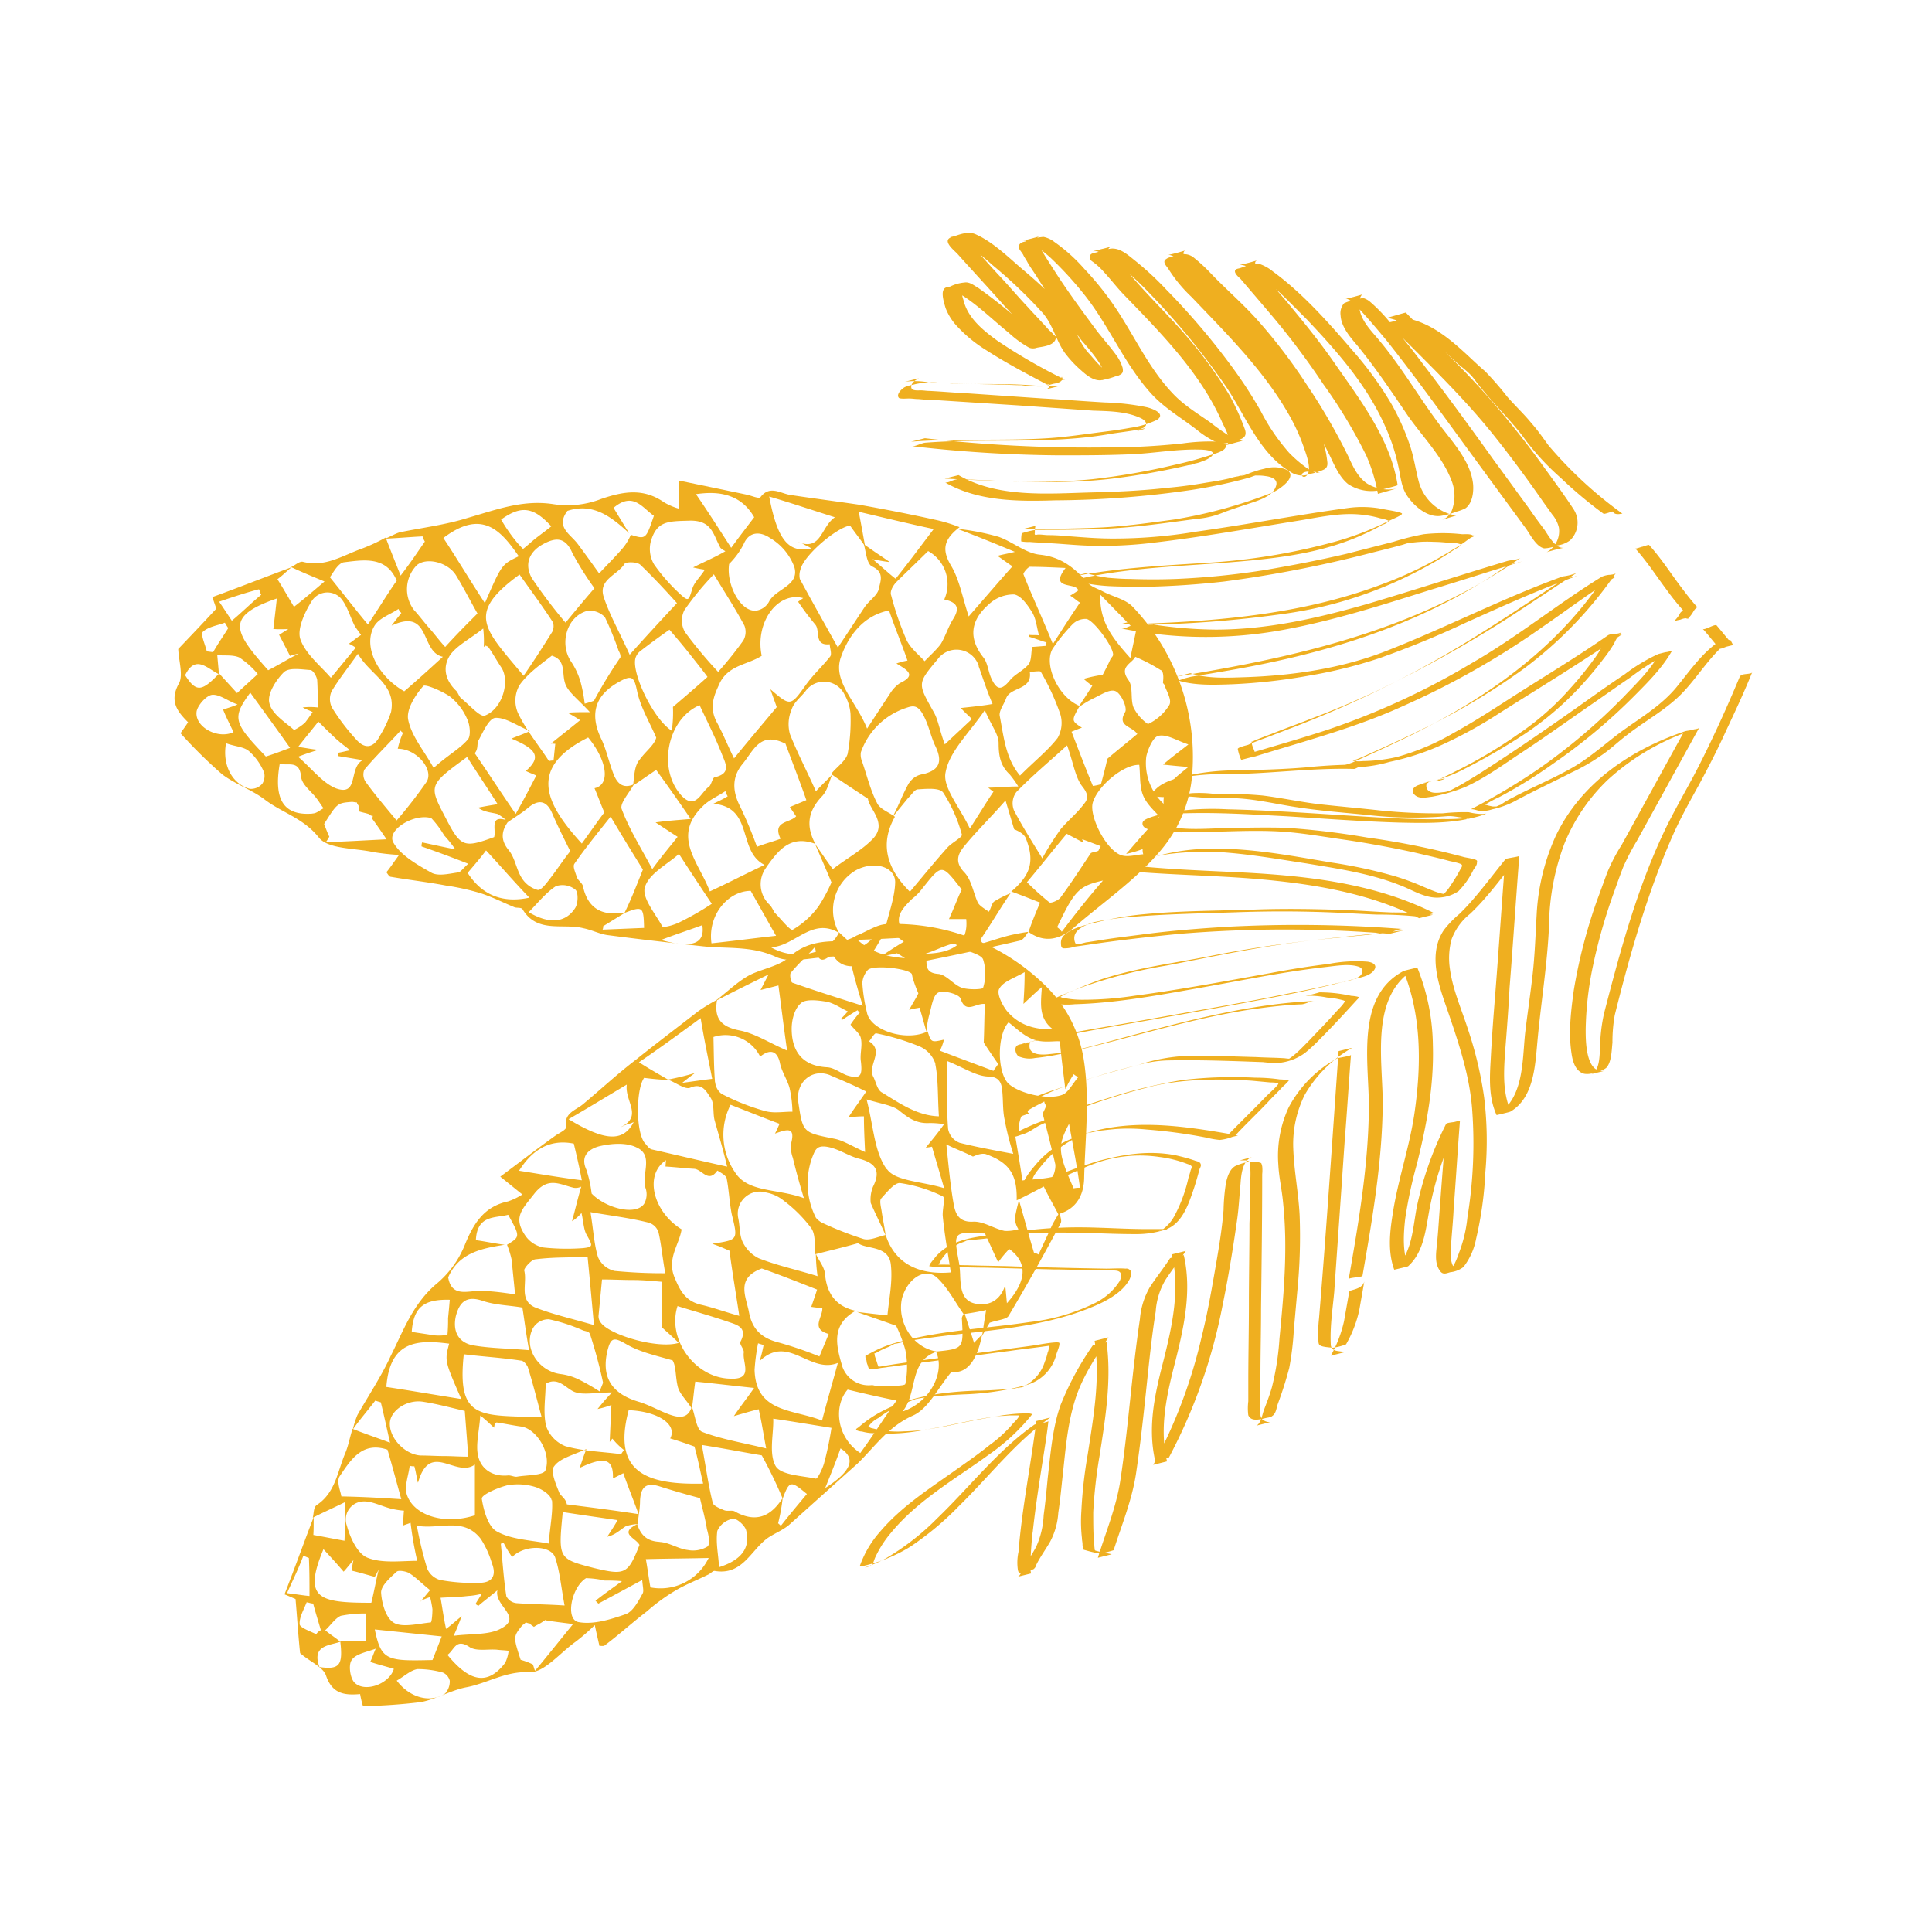
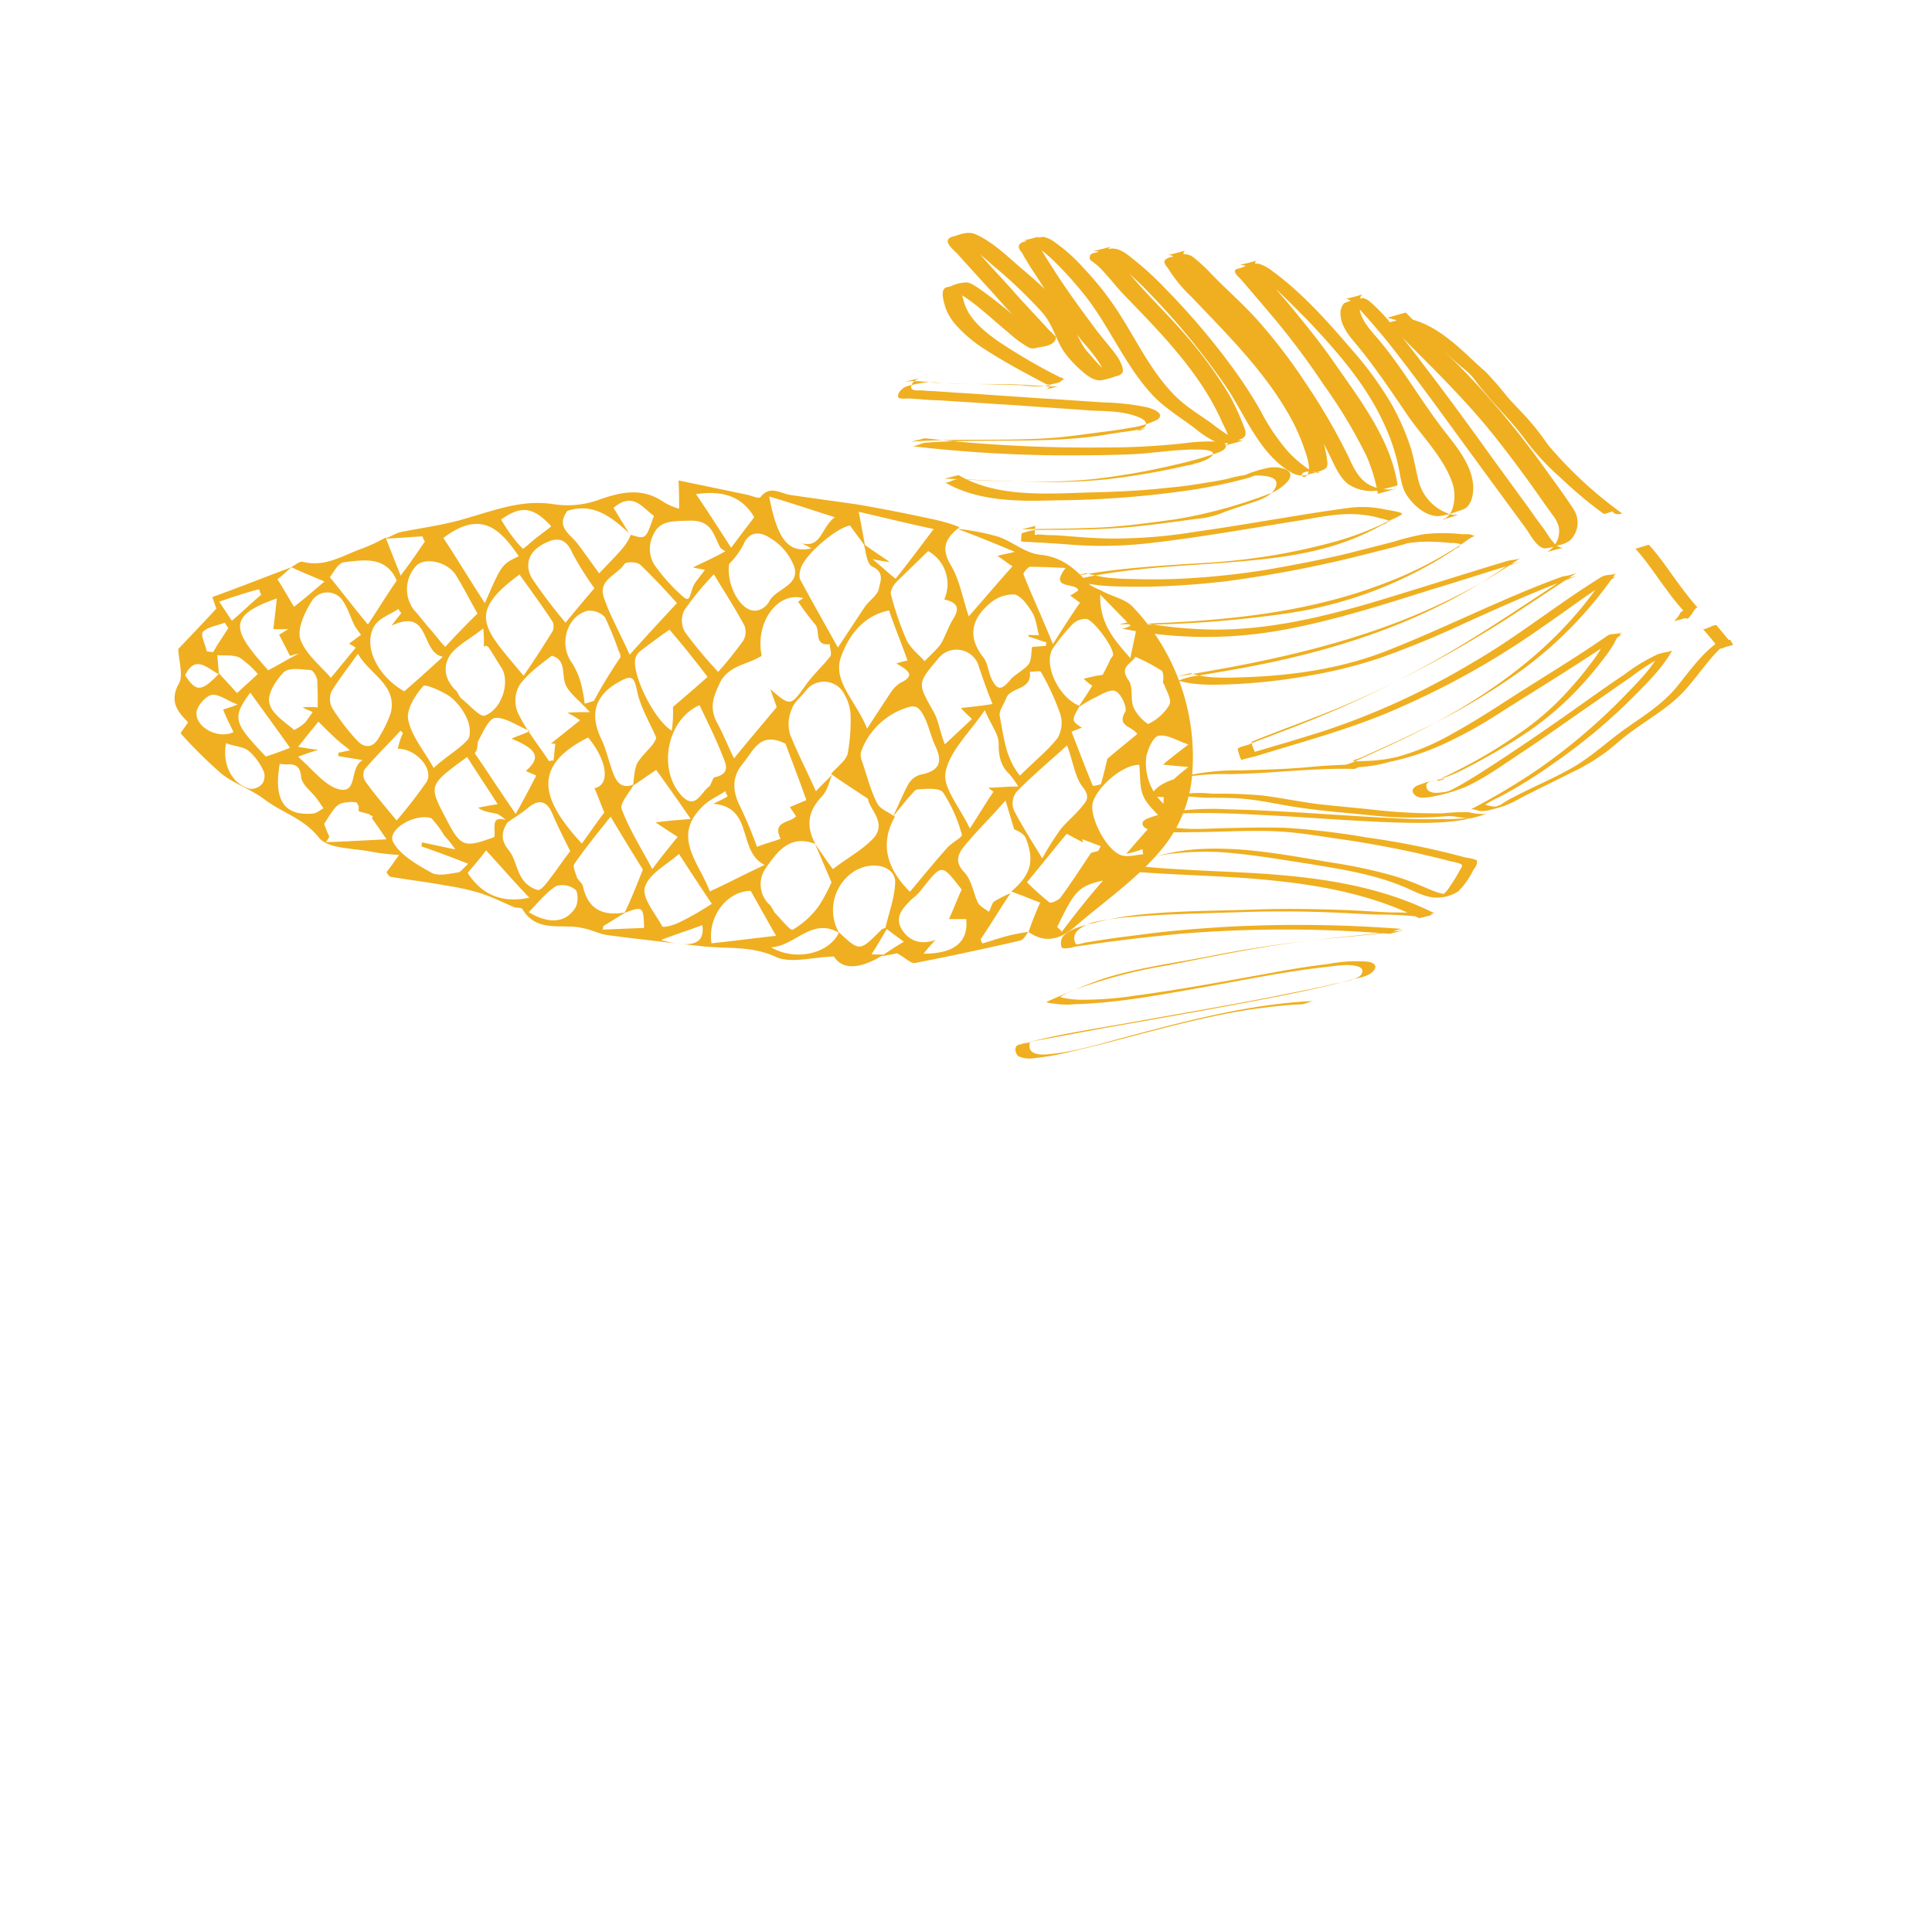
<svg xmlns="http://www.w3.org/2000/svg" id="Layer_1" data-name="Layer 1" viewBox="0 0 350 350">
  <defs>
    <style>.cls-1{fill:#efaf20;}</style>
  </defs>
-   <path class="cls-1" d="M133.92,186.66c2.82.53,5.32,2.2,8.67,3.66-.63-4.39-1.05-7.94-1.57-11.8l-3.24.83c.52-1,.84-1.67,1.46-2.82-3.65,1.78-6.78,3.34-9.81,4.91,2-1.46,3.86-3.34,6-4.59s5.44-1.68,7.42-3.35c2.82-2.61,5.75-3,9.3-3a6.62,6.62,0,0,0,3-1c1.88-.73,3.65-2,5.43-2.09a39,39,0,0,1,29.25,11.59,23.78,23.78,0,0,1,6.47,12.75c1.15,7,.31,14.2.11,21.41,0,3.13-1.26,5.85-4.7,6.79-.74-1.46-1.57-2.82-2.62-5-1,.52-2.92,1.56-4.91,2.5.11-4.59-1.25-6.79-5.53-8.35-.94-.32-2.3.42-2.4.42-1.88-.95-3.14-1.36-4.81-2.2.42,4,.73,7.52,1.36,11,.31,1.57.94,3.13,3.45,3,1.88-.11,3.76,1.25,5.74,1.67a7.29,7.29,0,0,0,2.51-.31,3.77,3.77,0,0,1-.63-2.09,28.33,28.33,0,0,1,.73-3.14c.94,3.24,1.78,6.38,2.72,9.51a2.56,2.56,0,0,1,.83.31c.74-1.67,1.57-3.34,2.3-5,.42-.94.94-1.67,1.46-2.61.11.62.53,1.46.21,2-3,5.64-6.16,11.28-9.4,16.71-.31.63-1.88.74-3.44,1.26-.11.21-.74,1.25-1.36,2.4.21-1.46.42-2.92.73-4.7-1.36.31-2.61.52-4.08.73-1.56-2.19-2.82-4.7-4.8-6.58-2.19-2-5.43.21-6.37,3.76-.94,4.28,2,9,6.37,9.61-5.22,1.67-3.45,7.42-6.27,10.86,4.81-1.56,7.84-7,6.06-10.86,5-.52,5-.52,4.7-5.85-.1-.42.31-.83.42-1.25.63,1.88,1.15,3.55,1.78,5.53.52-.62,1-1,1.46-1.56-.94,5.12-3,7.2-5.54,6.79-2.51,3-4.18,6.68-7,7.94-4.49,2-6.89,5.64-10,8.66L142.9,276.29c-1.15.94-2.51,1.46-3.76,2.29-3.13,2.2-4.6,6.9-9.71,6-.32,0-.73.52-1.26.73-2,1-4.07,1.77-5.95,2.92a33.83,33.83,0,0,0-5,3.66c-2.62,2-5,4.18-7.63,6.16-.21.21-.63.11-1,.11-.21-.94-.42-1.78-.84-3.76a37,37,0,0,1-3.45,3c-2.82,2-5.74,5.64-8.35,5.53-4.39-.21-7.63,2-11.39,2.72-2.82.52-5.54,2.19-8.36,2.71a103.88,103.88,0,0,1-10.44.73,17.1,17.1,0,0,1-.52-2.19c-2.61.21-5,.11-6.17-3.34-.52-1.57-2.92-2.51-4.7-4.08-.31-2.82-.52-6.26-.83-9.81-.32-.11-.94-.42-2-.84,1.88-4.8,3.55-9.5,5.33-14.1-.1.94,0,1.77-.1,3.34,1.77.31,3.86.73,5.64,1.05.1-2.41.1-4.39.1-7-2,1-4,1.88-5.85,2.82.21-.73.11-1.88.73-2.3,3.35-2.19,3.76-6.06,5.12-9.3.63-1.46.84-2.92,1.36-4.49,2.09.84,4.28,1.57,6.79,2.51-.73-3.24-1.15-5.22-1.67-7.31-.32-.11-.73-.21-1-.32-1.36,1.78-2.82,3.45-4.07,5.23a15.73,15.73,0,0,1,.83-2.61c2.09-3.66,4.39-7.11,6.06-10.76,2.3-4.6,4-9.4,8.25-13a17.74,17.74,0,0,0,5.12-7c1.57-3.87,3.45-7,7.84-7.94a11.58,11.58,0,0,0,2.61-1.26c-1.25-1-2.19-1.77-4-3.23,3.66-2.72,6.89-5.23,10.13-7.53.63-.41,1.88-1,1.78-1.46-.42-2.61,1.77-3,3.13-4.18,3.24-2.71,6.16-5.43,9.51-8,3.65-2.92,7.52-5.85,11.28-8.77a29.56,29.56,0,0,1,3.44-2.09C129.32,184.57,130.68,186,133.92,186.66Zm-35,106.76c-.21.1-.32.21-.53.31-.52.42-1.15.63-1.67,1-.21-.2-.52-.31-.73-.62a2,2,0,0,1-.73-.21,2.63,2.63,0,0,1-.63.52c-1.67,2.09-1.67,2.09-.31,6.27a12.12,12.12,0,0,1,2.19.83c.21.42.21.74.42,1.15,2.09-2.5,4.07-5,6.89-8.46-2.4-.31-3.44-.42-4.59-.62-.11.2-.21,0-.31-.21Zm-9.41-34.79h0c-.52-.41-.94-.94-2.5-2.19-.21,2.92-.84,5.22-.42,7.21.52,2.5,2.61,3.86,5.33,3.65.62-.1,1.25.32,1.77.21,1.78-.31,4.81-.21,5.12-1.15,1.15-3.13-1.67-7.62-4.49-7.94-1.46-.2-2.93-.52-4.39-.73-.1.11-.21.21-.31.11C89.63,258.11,89.52,258.42,89.52,258.63Zm96.94-56.92c-.94.31-2,.73-3,1.14.52,3.45,1.15,6.79,1.77,11,1.57-.21,3.45-.21,5.33-.62.32-.11.73-1.47.63-2.3-.73-3.14-1.46-6.06-2.3-9.19.21-.42.42-.84.63-1.36-.11-.32-.32-.52-.32-.84-.94.52-2.09,1.05-3,1.67v.11C186.14,201.5,186.25,201.6,186.46,201.71ZM57.87,302c3.66.52,4.29-.31,3.77-4.7h4.7v-5a22.31,22.31,0,0,0-4.6.42c-1,.41-1.88,1.77-2.82,2.61.83.73,1.88,1.35,2.72,2.09C59.76,298.12,56.41,298,57.87,302Zm48.26-16.08c-2.61,1.67-3.76,7.41-1.36,7.93,2.72.53,6-.52,8.67-1.46,1.26-.52,2.2-2.3,3-3.76.21-.42,0-1.15-.1-2.4l-7.94,4.28-.52-.52c1.57-1.25,3.24-2.4,4.8-3.55a29.76,29.76,0,0,0-3.13-.11A16.32,16.32,0,0,0,106.13,285.9Zm72-62.47c-5.43-.31-5.43-.31-4.39,5.33a19.17,19.17,0,0,1,.21,2.51c.11,2.19.32,4.49,2.93,4.91s4.39-.84,5.22-3.35c.11,1,.21,2.09.31,3.24,3.66-4.07,3.76-7.42.42-9.82a21.76,21.76,0,0,0-2,2.4c-.84-1.77-1.57-3.44-2.4-5.22Zm-96.93,8c.62,3.56,3.45,2.41,5.64,2.41s4.28.31,6.47.62c-.2-2.09-.41-4.07-.62-6.26a16.06,16.06,0,0,0-.84-2.72c2.41-1.46,2.41-1.46.21-5.43-2.4.63-5.64,0-5.85,4.6,1.57.2,3.45.62,5.22.83C87.23,226.15,83.05,227,81.17,231.47ZM171,188.34a8.47,8.47,0,0,1-.73,2c3.24,1.25,6.37,2.4,9.71,3.66.21-.42.63-.84.84-1.26-.94-1.36-1.78-2.61-2.61-3.86.1-2.09.1-4.49.21-7-1.68-.21-3.45,1.88-4.39-.94-.21-.84-3-1.57-4-1.15s-1.25,2.51-1.67,4a15.5,15.5,0,0,0-.52,3.13c-.42-1.46-.84-3-1.26-4.38-.31.1-.83.1-1.88.41.73-1.35,1.36-2.29,1.67-3a25.09,25.09,0,0,1-1-2.71c-.11-.31-.11-.63-.21-.84-.84-1-7.21-1.67-8-.62a3.94,3.94,0,0,0-.94,2.29,30.59,30.59,0,0,0,.83,5.33c.63,3.34,7.21,5.33,11,3.45C168.7,188.86,168.7,188.86,171,188.34Zm-51.5,91c1.78.1,3.35,1.25,5.12,1.46a5.07,5.07,0,0,0,3.55-.63c.53-.42.21-2.09-.1-3.13-.32-2.09-.94-4.18-1.26-5.64-2.71-.73-4.9-1.36-7.2-2.09-2.51-.84-3.55,0-3.66,2.61,0,1.36-.31,2.82-.42,4.18a7.4,7.4,0,0,0-2.19.41c-1,.63-1.88,1.57-3.34,1.88.62-.94,1.25-1.88,1.88-3-3.55-.53-6.58-.94-9.93-1.47-.83,8.46-.83,8.46,5.65,10.14,5.64,1.35,6.16,1.14,8.25-4.18-.63-1.26-3.87-2.09-.42-3.76C116.06,278,117.1,279.21,119.5,279.32Zm3.35-27.89c-.53-1.88-.32-3.87-1-5-2.82-.83-5.85-1.46-8.36-2.92-2.19-1.26-2.82-1.36-3.44,1.15-1.15,4.8.73,7.83,5.74,9.29,2,.63,3.76,1.67,5.54,2.3s3.34.73,4-1.46c.62,1.67.83,4.18,1.88,4.59,3.55,1.36,7.52,2,11.59,3-.52-2.71-.83-4.91-1.36-7.1-.94.21-2.4.63-4.49,1.25,1.26-1.88,2.3-3.13,3.66-5.11-4.07-.42-7.42-.84-10.66-1.15-.31,2.29-.41,3.65-.62,4.91C124.52,253.83,123.26,252.68,122.85,251.43ZM138,263.65c-2.61-.42-6.27-1.15-10.86-1.88.73,3.86,1.15,7.2,2,10.55.21.52,1.26.94,2,1.25s1.56-.1,2.09.31c3.86,2.09,6.47.73,8.56-2.5a33.83,33.83,0,0,1-.83,4.59c.21.11.31.32.52.42,1.46-1.88,3.13-3.86,4.7-5.74-2.93-2.41-3.13-2.51-4.39.83A83.58,83.58,0,0,0,138,263.65Zm14.42-16.72a5.05,5.05,0,0,0,5.53,4c.42,0,.94.32,1.46.21,1.57-.1,4.5,0,4.6-.42a15.39,15.39,0,0,0,0-6.16,25.48,25.48,0,0,0-1.67-4.39c-2.3-.83-4.81-1.67-7.1-2.5,1.77.21,3.55.42,5.53.62.32-3.23.94-6,.63-9.08-.31-3.66-4.39-2.82-5.95-4-2.93.83-5.23,1.36-7.73,2-.21-1.56.1-3.44-.74-4.7a25,25,0,0,0-5-5,7.09,7.09,0,0,0-3.13-1.46,4,4,0,0,0-5.12,4.59c.31,1.36.21,2.93.73,4.18a6.33,6.33,0,0,0,3,3.13c3.45,1.36,7,2.09,10.65,3.24a32.4,32.4,0,0,1-.31-4.07c.52,1.25,1.57,2.4,1.67,3.76.31,3.55,2.09,5.85,5.54,6.58C150.63,239.94,151.47,243.59,152.41,246.93Zm-30.19-15.46c1,2.51,2.09,4.29,4.8,4.91,2.3.53,4.5,1.36,6.9,2-.63-4.18-1.26-7.84-1.78-11.8-.73-.32-1.88-.84-3.13-1.26,4.7-.73,4.7-.62,3.55-5.32-.42-2.09-.52-4.5-.94-6.59-.21-.52-1-.94-1.67-1.35-1.67,2.4-2.82-.32-4.28-.32-1.68-.1-3.35-.31-5.12-.41,0,.31,0-.32.1-1.15-4,2.61-2.4,9.29,2.82,12.53C123.05,225.52,120.76,228,122.22,231.47Zm35.51-13.57a6.07,6.07,0,0,1,.42-2.93c1.36-2.71.63-4.18-2.3-5-1.88-.42-3.44-1.57-5.43-2.09-2.51-.63-2.71.42-3.24,1.67a13.67,13.67,0,0,0,.63,11.07,4,4,0,0,0,1,.84,61.51,61.51,0,0,0,7.63,3c1.15.31,2.61-.42,4-.73,1.57,4.9,5.64,7.31,11.8,6.78-.52-3.44-1.15-6.89-1.46-10.23-.1-1.15.52-3.34,0-3.55a25.72,25.72,0,0,0-7.73-2.41c-1-.1-2.4,1.68-3.45,2.82-.31.42,0,1.57.11,2.3.21,1.47.52,2.82.73,4.39C159.61,221.87,158.57,219.88,157.73,217.9Zm-31.86-23.51c-.41.32-1,.73-2.29,1.78,2.29-.31,3.65-.52,5.43-.73-.73-3.76-1.46-7.1-2.09-11-3.55,2.61-7.1,5.22-11.18,8,2.3,1.47,3.87,2.3,5.43,3.24-1.46-.1-2.92-.21-4.49-.42-1.46,2-1.56,9.72.11,11.81.41.41.73,1,1.25,1.15,4.18.94,8.57,2,13.68,3.13-.83-3.45-1.56-5.85-2.29-8.46-.32-1.36,0-3-.74-4.07s-1.46-2.72-3.65-1.78c-.94.42-2.61-.94-4.07-1.46A49,49,0,0,0,125.87,194.39ZM138,229.8c-4.8,1.78-2.82,5.12-2.3,8,.63,3.23,2.51,4.7,5.44,5.43a66.55,66.55,0,0,1,7.31,2.51c.62-1.57,1.15-2.72,1.67-4.08-3.34-.94-1.05-3-1.15-4.7a17.35,17.35,0,0,1-2-.21c.42-1.25.84-2.4,1.05-3.13C144.47,232.21,141,230.85,138,229.8Zm-4.91-17.54c2.3,3.86,7.73,3,12.54,4.8-.94-3.13-1.47-5.12-2-7.31a5.61,5.61,0,0,1-.31-2.61c.83-3.14-.84-2.51-2.93-1.78.42-.73.53-1.15.84-1.77-2.82-1.05-5.64-2.2-8.88-3.45A12,12,0,0,0,133.08,212.26ZM182,202.85c-.42-1.88-.21-4-.53-5.95-.2-1-.73-1.88-2.5-1.88-2.2-.1-4.29-1.57-7.42-2.82.11,4.49-.1,8.46.21,12.33a3.35,3.35,0,0,0,2.09,2.5c2.92.73,5.74,1.26,9.71,2A50.24,50.24,0,0,1,182,202.85Zm-52.44-6.79a3,3,0,0,0,1.15,2.09,40.15,40.15,0,0,0,7.94,3.14c1.56.42,3.24.1,4.91.1a21.73,21.73,0,0,0-.52-4.28c-.42-1.57-1.47-3-1.78-4.7-.52-2.09-1.78-2.4-3.55-1a7,7,0,0,0-8.46-3.55C129.32,190.84,129.32,193.45,129.53,196.06Zm26.22-12.63c-.11-.11-.31-.21-.42-.42-.94.52-2,1.25-2.82,1.77l-.21-.21a15.14,15.14,0,0,0,1.26-1.35c-1.36-.63-2.62-1.57-4-1.78s-3.66-.52-4.5.31c-1.14.94-1.67,3-1.67,4.6,0,4.18,2,6.79,6.48,7,1.25.1,2.3,1,3.55,1.46,2.4.73,2.82.11,2.51-2.51-.21-1.35.31-2.82,0-4.17-.11-.84-1.15-1.57-1.88-2.51A20.05,20.05,0,0,1,155.75,183.43Zm13.68,9.29a5.14,5.14,0,0,0-2.82-3.13,42.87,42.87,0,0,0-7.94-2.4c-.31,0-.83.94-1.25,1.46,2.82,1.77-.31,4.28.73,6.37.52.94.73,2.51,1.67,2.93,3.24,2,6.37,4.17,10.24,4.28C169.85,198.57,170,195.54,169.43,192.72Zm-71.34,64c-.84-3.13-1.57-6.06-2.51-9.08-.21-.42-.73-1.15-1.25-1.15-3.45-.53-7-.73-10.34-1.15C82.74,257.38,87,256.34,98.09,256.75Zm53.69-9.82c-5.12,2.09-9-5.32-14.21-.31a21.49,21.49,0,0,0,.73-2.92c-.31-.11-.73-.21-1-.32a37.71,37.71,0,0,0-.63,4.81c.21,7.83,7,7.1,12.22,9.19C149.79,254,150.73,250.8,151.78,246.93Zm-40.84,13.69c-.21.21-.32.42-.52.62.1-2.19.2-4.38.31-6.68a16.74,16.74,0,0,1-2.51.73c.94-1.15,1.46-1.78,2.61-3-3.13,0-5.22.52-6.79-.1s-2.92-2.82-5.22-1.47c0,2.51-.52,5.23.11,7.73a6.06,6.06,0,0,0,3.44,3.56c3.24.94,6.69,1,10.13,1.46a3.36,3.36,0,0,1,.53-.73A13.28,13.28,0,0,1,110.94,260.62Zm16.4,8.15c-.53-2.3-1-4.71-1.57-6.69-1.46-.52-2.82-1-4.39-1.46,1.36-2.51-2.19-4.91-7.52-5.12C110.83,266.88,117.31,269,127.34,268.77Zm33.32-56.93c1.56,2.19,6.27,2.19,10.34,3.44-.94-3.34-1.57-5.32-2.19-7.52-.42.11-.74.11-1.15.21,1-1.25,2.09-2.5,3.34-4.28a15.26,15.26,0,0,0-2.72-.21c-2.19.11-3.65-.83-5.32-2.19-1.15-1-3.24-1.26-6-2.09C158.26,204,158.36,208.7,160.66,211.84Zm-10.24-17c-3.24-1.36-6.27,1.15-5.85,4.7.84,5.75.84,5.64,6.58,6.79,1.57.31,3,1.25,5.54,2.4-.11-2.4-.21-4.38-.21-6.47a21.37,21.37,0,0,0-2.82.21c1-1.57,2.19-3.14,3.24-4.7C154.39,196.48,152.41,195.65,150.42,194.81ZM193,197.32c-.42-3.34-.73-5.75-1-8.67-1-.11-2.92.31-4.7-.31s-3.13-2-4.59-3.14c-2,2.2-2.09,8.36-.32,10.76,1.36,1.88,7.42,3.55,10.24,2.3,1-.52,1.78-2.09,2.72-3.14a3.31,3.31,0,0,1-.84-.52A21.77,21.77,0,0,0,193,197.32ZM84.2,255.6c-2.3-.52-4.91-1.25-7.63-1.67-2.92-.42-5.95,1.67-5.95,4,0,2.82,2.92,5.64,5.64,5.75,1.46,0,2.82.1,4.28.1,1.25,0,2.61.11,4.28.11C84.62,260.83,84.41,258.42,84.2,255.6Zm22.25-27.89c-2.82.11-6.06,0-9.4.42-.74,0-2.09,1.57-2.09,2,.62,2.3-1,5.32,1.88,6.68,3.13,1.26,6.47,2,10.76,3.24C107.18,235.44,106.86,231.89,106.45,227.71Zm13.47,12.75v-8.25c-1.36-.11-3.34-.32-5.22-.32s-3.76-.1-5.64-.1l-.63,6.58a1.82,1.82,0,0,0,.42,1.25c1.57,2.2,10.24,4.81,14.1,3.66C121.59,241.92,120.55,241.08,119.92,240.46Zm-16.29-19.22c.62-2.3,1-4,1.67-6.27a2.31,2.31,0,0,1-1.36.21c-2.61-.63-4.7-2.09-7.21,1.15-2.3,2.92-3.76,4.28-1.56,7.52A5.14,5.14,0,0,0,98.51,226a40.24,40.24,0,0,0,7.1.11c1.88-.21,1.78-.42.73-2.3-.63-1-.63-2.51-1-4.07A7.58,7.58,0,0,1,103.63,221.24Zm15.66,2a2.64,2.64,0,0,0-1.88-1.77c-3.34-.84-6.89-1.26-10.44-1.88.52,3.13.63,5.74,1.36,8.14a4.31,4.31,0,0,0,3,2.51,91,91,0,0,0,9.19.42C120,227.82,119.82,225.52,119.29,223.22Zm13.58,26.53c3.55-.1,1.57-3,1.88-4.8,0-.63-.83-1.46-.62-1.88,1.46-2.72-.84-3.13-2.3-3.66-2.93-1-6.06-1.88-9.09-2.82C120.76,242.76,126.19,250.07,132.87,249.75ZM116.68,218.1a3.5,3.5,0,0,0,.32-2.71c-.94-2.51,1.56-6.06-1.68-7.52-1.88-.94-4.59-.73-6.78-.21-1.57.42-3.56,1.57-2.3,4.28a22.06,22.06,0,0,1,.94,4.28C109.68,218.84,115.12,220.3,116.68,218.1ZM77.41,284.22a3.64,3.64,0,0,0,2.3,2,32.5,32.5,0,0,0,7.1.52c2.51,0,3.13-1.46,2.3-3.55a17.07,17.07,0,0,0-2-4.39c-3.13-4.07-7.41-1.67-11.59-2.4A65.35,65.35,0,0,0,77.41,284.22Zm35.51-17.34-1.88.95c.11-3.56-1.46-4.08-6.06-1.89.42-1,.53-1.67,1.26-3.44-2.51,1.15-4.81,1.67-5.85,3.13-.73.84.31,3.24.94,4.81.31.62,1.15,1,1.36,2.09,4.07.52,8,1,13,1.77C114.49,271.06,113.65,269,112.92,266.88Zm-13,4.91c-.1-.94-1.67-2-2.92-2.4a10.7,10.7,0,0,0-5.12-.31c-1.67.42-4.6,1.67-4.6,2.4.31,2.09,1.15,5.12,2.72,5.95,2.61,1.47,6.06,1.57,9.4,2.2C99.66,276.39,100.18,274,100,271.79Zm-24.23-3.23c-.32-1.57-.42-2.2-.63-2.93a2.15,2.15,0,0,1-.84-.1c-.2,1.77-1,3.65-.52,5.22,1.26,3.86,6.9,5.54,12.33,3.76v-9.19C82.53,267.83,77.93,260.93,75.74,268.56Zm-1.36,7.31c-.11.1-.63.21-1.36.52.11-.94.11-1.78.21-2.72a13.7,13.7,0,0,1-2.09-.31c-1.88-.42-3.66-1.46-5.33-1.36a3.27,3.27,0,0,0-2.92,4.39c.63,2.3,2,5.22,3.86,5.85,2.61,1,6.06.52,8.88.52A65.41,65.41,0,0,1,74.38,275.87Zm20.26-39c-2.4-.42-4.91-.42-7.31-1.26-2.92-.94-4.07.42-4.7,2.82-.63,2.82.52,4.91,3.34,5.33,3.14.52,6.37.52,9.93.84C95.27,241.5,95,239.1,94.64,236.91Zm12.22,4.7c-.1-.32-.73-.42-1.14-.53A31.6,31.6,0,0,0,99.45,239a3.25,3.25,0,0,0-2.93,1.67c-1.77,3.44,1,7.73,5,8.25a10.61,10.61,0,0,1,3.65,1.15,37.3,37.3,0,0,1,3.45,2l.63-1.56C108.64,247.56,107.8,244.53,106.86,241.61Zm-15.56,38a.8.8,0,0,0-.52.1c.31,3.14.52,6.48,1,9.51a2.32,2.32,0,0,0,1.88,1.25c2.82.21,5.64.21,8.67.42-.62-3.24-.83-6-1.67-8.57-.63-2.4-5.64-2.5-7.83-.2A20,20,0,0,1,91.3,279.63ZM140.08,257c.1,2.72-.84,6.27.42,8.57.94,1.67,4.8,1.77,7.31,2.3.31,0,1.15-1.68,1.46-2.72a58.8,58.8,0,0,0,1.36-6.48C147.08,258.11,144.05,257.59,140.08,257Zm-58.7-13.58c-5.64-.73-10.76-.62-11.39,7.84,4.08.62,8.36,1.35,13.58,2.19C80.54,246.52,80.54,246.52,81.38,243.38Zm-8.67,28.21c-.84-3-1.67-6.17-2.51-9-4.6-1.56-6.68,1.88-8.67,4.81-.63.94.21,2.82.31,3.65C66.13,271.17,69.36,271.38,72.71,271.59Zm-9,13a14.59,14.59,0,0,1,.32-2c-.73.84-1.46,1.78-1.78,2.09-1.15-1.36-2.3-2.61-3.65-4.07-3.76,9-.84,9.71,8.67,9.71.52-2.09.83-4,1.35-6.06a15.24,15.24,0,0,1-.73,1.36C66.44,285.27,65.08,284.85,63.72,284.54Zm12.43,5.53c.84-.94,1.47-1.77,1.78-2.09-1.46-1.14-2.51-2.29-3.86-3.13-.63-.31-1.88-.52-2.2-.21-1.15,1.05-2.82,2.51-2.82,3.76.11,1.88.84,4.7,2.4,5.54s4.39.1,6.58-.11c.21,0,.32-1.56.32-2.4a20.86,20.86,0,0,0-.42-2.19A9.52,9.52,0,0,0,76.15,290.07ZM154,173.82a14.34,14.34,0,0,1-2.09.41,9.76,9.76,0,0,0,.21-1.67c-1.36-.83-3.55,4-4.49-1-1.46,1.67-3,3-4.39,4.7-.2.31,0,1.67.32,1.77,3.86,1.36,7.83,2.62,12.74,4.18C155.23,178.73,154.6,176.43,154,173.82ZM84.72,289.13c-1.67.21-3.24.21-4.91.32.31,1.67.52,3.44,1,5.64,1.26-.94,1.89-1.57,2.83-2.3-.42,1-.63,1.78-1.47,3.55,3.24-.42,6.48-.1,8.67-1.36,3.87-2.09-1.36-4.07-.73-6.89-1.36,1.15-2.51,2-3.45,2.82-.2-.1-.31-.21-.52-.31.32-.63.73-1.15,1.15-1.88A12.8,12.8,0,0,1,84.72,289.13Zm68.84-37.39c-2.62,3-2,8.67,2.29,11.49,2.3-3.13,4.39-6.48,6.58-9.51C159.3,253.1,156.58,252.47,153.56,251.74ZM172.46,171c-1.57.41-3.13,1.25-4.8,1.77.52,1.26-.63,3.45,2.29,3.66,1.47.1,2.82,2,4.29,2.5,1.25.42,3.86.32,3.86,0a8.48,8.48,0,0,0,0-5.11c-.31-.84-2.19-1.26-3.45-1.88h-.41C173.82,171.62,173.09,170.79,172.46,171Zm-58.91,25.48c-3.87,2.3-7.1,4.29-10.55,6.27,6.58,4,9.92,4.18,11.8.52-.62.32-1,.32-1.46.52s-.63.32-.94.42C116.58,202.23,113.13,199.51,113.55,196.48Zm71.86-14.62c.11-2,.21-3.24.21-5.75-2,1.15-3.86,1.68-4.59,3-.53.84.52,2.93,1.35,4,2.09,2.51,4.91,3.45,8.36,3.35-2.61-2-2.19-4.6-2-7.63C187.61,179.77,186.88,180.5,185.41,181.86Zm-80,32c-.42-2.3-.94-4.49-1.46-6.68-4.7-.94-7.73,1.46-9.92,4.91C97.67,212.67,101.33,213.3,105.4,213.82ZM78.35,300.73c.62-1.57,1.15-2.93,1.67-4.28L67.9,295.19C69.05,300.83,70.1,300.94,78.35,300.73ZM117,282.45c.31,1.67.52,3.45.83,5.12a9.68,9.68,0,0,0,10.55-5.33C124.52,282.34,121,282.34,117,282.45Zm-25.49,18.8a6.7,6.7,0,0,0,.63-2.19c-.74-.11-1.47-.11-2.2-.21-1.67-.11-3.55.31-4.8-.42-2.61-1.78-2.82.52-4.08,1.36C85.14,304.8,88.38,305.32,91.51,301.25Zm-10.86,5.54a3.28,3.28,0,0,0,.83-2.3A2.19,2.19,0,0,0,80.23,303a17,17,0,0,0-4.6-.63c-1.25.21-2.3,1.25-3.76,2.09C74.27,307.62,78,308.56,80.65,306.79Zm54.52-29.56c-.21-.84-1.67-2.2-2.4-2.09a3.82,3.82,0,0,0-2.82,2.19c-.31,2.19.21,4.39.31,6.58C134.23,282.66,136,280.46,135.17,277.23Zm-71.45,23.5c-.62.83-.31,3.13.42,4,1.78,2,6.37.42,7.21-2.4-1.36-.42-2.72-.74-4.28-1.26.41-.83.62-1.57,1-2.4C66.54,299.27,64.46,299.58,63.72,300.73Zm10.87-59.44,4.18.63a9.18,9.18,0,0,0,2.29-.1,28.92,28.92,0,0,0,.11-3c.1-1,.21-2.09.31-3.35C76.68,235.34,74.9,236.91,74.59,241.29Zm92.75-67.58c-1.25-1.67-2.09-2.92-2.82-3.86-2.61.1-5.43.31-9.19.41C159,173.5,162.75,173.61,167.34,173.71Zm26.33,29.88c-2.09,4-2.09,5.11.83,11.69a4.48,4.48,0,0,1,1.15-.1C195.13,211.32,194.4,207.66,193.67,203.59ZM52,288.61c1.77.21,2.92.42,4.07.52,0-2.4,0-4.7-.11-6.89-.31-.1-.73-.31-1-.42C54.11,284.12,53.07,286.21,52,288.61Zm4.7,1.88c-.42,0-.84-.21-1.15-.21-.53,1.36-1.36,2.72-1.26,4,.11.63,2,1.26,3,1.78a1.77,1.77,0,0,1,.84-.73C57.67,293.73,57.14,292.06,56.73,290.49Zm92.75-20.89c4.91-3.13,5.64-5.43,2.82-7.21C151.47,264.69,150.53,267,149.48,269.6Z" />
  <path class="cls-1" d="M172.36,102.58c1.46,2.51,2,5.64,3.13,9.09,2.93-3.35,5.33-6.17,7.94-9.09-.42-.21-1.36-.94-2.72-1.88,1.15-.32,2-.42,3.14-.73-3.76-1.57-7.11-2.93-10.45-4.18a44.28,44.28,0,0,1,7.52,1.46c2.61.94,4.91,3,7.52,3.24,3.87.42,6.17,2.4,8.57,5,.62.84,1.88,1.15,2.82,1.67,1.77.94,4,1.36,5.33,2.72A39.39,39.39,0,0,1,216,140a24.14,24.14,0,0,1-5.33,13.58c-4.49,5.54-10.65,9.72-16.08,14.42-2.41,2.09-5.23,3-8.26.83.53-1.56,1.15-3.13,2.09-5.32-1.15-.42-3.13-1.26-5.22-2,3.55-3,4.28-5.54,2.61-9.71-.42-.94-1.88-1.47-2.09-1.57-.62-2.09-1-3.34-1.56-5.22-2.72,3.13-5.23,5.53-7.53,8.35-1,1.26-1.77,2.72,0,4.6,1.36,1.36,1.68,3.76,2.51,5.54.31.62,1.26,1.14,2,1.67.41-.63.52-1.57,1-1.88a19.11,19.11,0,0,1,2.93-1.47c-1.88,2.72-3.56,5.64-5.44,8.36.11.21.21.52.32.73,1.88-.52,3.55-1.15,5.43-1.57.94-.2,2-.41,2.92-.52-.41.52-.83,1.36-1.46,1.57-6.37,1.46-12.64,2.82-19.11,4.07-.74.11-1.68-.94-3.24-1.77a24.86,24.86,0,0,1-2.82.52c1.25-.84,2.5-1.67,4.07-2.61-1.15-.84-2.3-1.67-3.34-2.51.63-2.71,1.67-5.43,1.77-8.15.11-2.92-3.76-4.07-7.1-2.29A8.35,8.35,0,0,0,152,169c-4.91-2.92-7.94,2.4-12.33,2.61,4.49,2.61,10.55,1.15,12.33-2.71,3.76,3.55,3.76,3.44,7.62-.42.21-.31.73-.31,1.26-.52-1.05,1.67-1.88,3.23-3,4.91.83.1,1.56,0,2.19.1-4.59,2.82-7.52,2.61-9,.31-4,.11-7.94,1.36-10.66,0-4.49-2-8.87-1.35-13.37-1.88-5.74-.62-11.28-1.25-17-2-1.46-.21-2.82-.94-4.39-1.25-3.66-.94-8.36,1-11-3.45-.21-.31-.94-.21-1.36-.31-2.08-.84-4.07-1.89-6.37-2.62a43.83,43.83,0,0,0-6.16-1.35c-3.34-.63-6.58-1-9.92-1.57-.32,0-.53-.42-.84-.84.63-.73,1.15-1.56,2.3-3.13a43.8,43.8,0,0,1-4.7-.52c-3.34-.73-8.15-.52-9.82-2.61-2.82-3.56-6.68-4.5-9.82-6.9-2.3-1.77-5.43-2.82-7.73-4.59a86.12,86.12,0,0,1-7.52-7.42c.31-.52.73-1,1.36-2-1.88-1.88-3.45-3.77-1.67-7,.83-1.47,0-4-.11-6.27,2-2.09,4.39-4.6,6.9-7.31-.11-.32-.32-.94-.73-2.09,4.91-1.78,9.61-3.66,14.41-5.43-.73.52-1.36,1.25-2.61,2.19,1,1.57,2,3.34,3,5,2-1.56,3.45-2.82,5.53-4.59-2-.84-4.07-1.67-6.05-2.61.73-.32,1.56-1.15,2.19-.94,4,1,7.1-1.15,10.65-2.41a32,32,0,0,0,4.29-2c.83,2.19,1.67,4.28,2.71,6.89,2-2.61,3.14-4.38,4.39-6.16a3.88,3.88,0,0,1-.42-.94c-2.19.11-4.49.31-6.79.42.84-.31,1.67-.84,2.61-1.15,4.08-.84,8.36-1.36,12.33-2.61,5.12-1.46,9.92-3.34,15.46-2.51a16.78,16.78,0,0,0,8.77-.94c4-1.36,7.63-2,11.39.63a11.42,11.42,0,0,0,2.71,1.15c0-1.67,0-2.82-.1-5.12,4.49.94,8.57,1.77,12.53,2.61.84.21,2,.73,2.3.42,1.67-2.2,3.55-.73,5.33-.42,4.18.63,8.25,1.15,12.53,1.78,4.7.83,9.51,1.77,14.21,2.82a27.55,27.55,0,0,1,4,1.25C170.89,97.77,170.58,99.65,172.36,102.58ZM67.48,147.81a.92.92,0,0,1-.62-.32c-.63-.21-1.26-.31-1.88-.52V146c-.11-.21-.32-.42-.32-.63-.31,0-.62-.1-.94-.1-2.61.21-2.61.21-5,4,.31.83.63,1.67.94,2.3a8.63,8.63,0,0,1-.63,1c3.24-.1,6.69-.31,11-.52-1.36-2-2-2.93-2.71-3.87.2,0,.2-.2.2-.41ZM87.64,117.2h0a20,20,0,0,0-.1-3.34c-2.4,1.88-4.49,2.92-5.85,4.6-1.57,2.19-1.15,4.59.84,6.58.41.31.62,1.14,1,1.46C85,127.65,87,130,87.85,129.63c3.24-1.25,4.6-6.37,2.93-8.77-.84-1.26-1.57-2.61-2.4-3.76-.11,0-.32,0-.32-.21C88.06,117,87.85,117,87.64,117.2Zm108.53,35.41c-.94-.52-1.88-1-2.92-1.56-2.3,2.71-4.39,5.43-7.21,8.77a51.81,51.81,0,0,0,4.07,3.66c.32.2,1.78-.42,2.09-1,1.88-2.51,3.66-5.33,5.43-7.94.42-.21.94-.21,1.36-.42a7.92,7.92,0,0,1,.42-.83c-1.15-.42-2.19-.84-3.34-1.25v.1A.8.8,0,0,1,196.17,152.61ZM33.54,122.32c2,3.13,3,3,6.16-.31,1.15,1.25,2.19,2.4,3.24,3.55,1.36-1.26,2.4-2.2,3.76-3.45a15.55,15.55,0,0,0-3.34-3c-1.15-.52-2.62-.31-4-.42.1,1.15.21,2.3.31,3.45C37.61,121.17,35.42,118.46,33.54,122.32Zm44.6,25.9c-3-.94-8.15,2.09-6.89,4.39s4.38,4.08,7,5.54c1.26.62,3.24.1,4.81-.11.42-.1.83-.73,1.77-1.56q-4.38-1.72-8.46-3.14a1.69,1.69,0,0,1,.11-.73c2,.42,3.86.84,6,1.26a22.08,22.08,0,0,0-2-2.51A17.74,17.74,0,0,0,78.14,148.22ZM174,160.86c-3.45-4.38-3.34-4.38-7,.21a9.37,9.37,0,0,1-1.78,1.78c-1.56,1.57-3.34,3.24-1.77,5.64,1.36,2.09,3.55,2.71,6.06,1.77a28.16,28.16,0,0,0-2.2,2.51c5.54,0,8.15-2.09,7.73-6.27h-3.13c.83-1.77,1.46-3.55,2.3-5.32ZM102.79,92.55c-2.19,2.93.52,4.18,1.88,6s2.61,3.56,3.87,5.33c1.46-1.57,2.92-3,4.28-4.59a9.51,9.51,0,0,0,1.46-2.41c2.72.84,2.72.84,4.18-3.44C116.37,92,114.7,89,111.15,92c.83,1.36,1.77,2.92,2.82,4.59C110.83,93.7,107.49,91,102.79,92.55ZM196,131.83c-.62.2-1.88.73-1.88.73,1.26,3.23,2.51,6.58,3.87,9.82a7.64,7.64,0,0,0,1.46-.32c.42-1.56.84-3.13,1.15-4.59,1.57-1.36,3.55-2.93,5.43-4.5-.94-1.46-3.76-1.35-2.19-4,.42-.74-.73-3.35-1.78-3.77s-2.71.74-4.07,1.36a19.94,19.94,0,0,0-2.72,1.67c.84-1.25,1.67-2.5,2.61-4a11.45,11.45,0,0,1-1.56-1.25,24.85,24.85,0,0,1,3.44-.73c.53-1,.94-1.78,1.36-2.72.11-.31.42-.52.52-.83.21-1.36-3.65-6.58-4.91-6.58a3.3,3.3,0,0,0-2.4.94,32.41,32.41,0,0,0-3.44,4.18c-2.09,2.71.73,9.08,4.7,10.65C194.08,130.57,194.08,130.57,196,131.83ZM92.14,154c1.14,1.36,1.35,3.34,2.29,4.91a4.93,4.93,0,0,0,2.93,2.3c.63.21,1.67-1.26,2.4-2.2,1.36-1.77,2.51-3.55,3.55-4.8-1.25-2.51-2.3-4.6-3.24-6.79-1-2.4-2.5-2.72-4.49-1-1.15.94-2.4,1.68-3.55,2.51a8.35,8.35,0,0,0-1.88-1.46c-1.15-.31-2.4-.31-3.55-1.15,1-.21,2.19-.42,3.55-.63-1.88-3-3.76-5.74-5.53-8.56-7,5.12-7,5.12-3.87,11.07,2.72,5.33,3.34,5.43,8.77,3.45.42-1.36-1-4.29,2.62-2.93C90.88,150.42,90.57,152.09,92.14,154Zm23.6-16.19c1.15-1.67,2.82-2.82,3.14-4.18-1.15-2.71-2.82-5.43-3.45-8.36-.52-2.5-.84-3.13-3.24-1.77-4.39,2.4-5.53,5.85-3.13,10.65.83,1.88,1.25,3.87,2,5.85.63,1.78,1.67,3,3.76,2.09-.73,1.46-2.61,3.45-2.19,4.49,1.36,3.66,3.55,7.11,5.54,10.87,1.67-2.3,3.13-4,4.59-5.85-.83-.52-2.09-1.36-4-2.61,2.3-.32,4-.42,6.37-.63-2.29-3.34-4.28-6.16-6.26-8.88-1.88,1.25-3,2.09-4.18,2.82C114.91,140.6,114.91,138.93,115.74,137.78Zm.73,19.74c-1.35-2.19-3.44-5.53-5.85-9.61-2.5,3.14-4.7,5.85-6.58,8.57-.31.52.21,1.56.42,2.29s1.05,1.15,1.15,1.78c.94,4.28,3.76,5.43,7.73,4.7l-4.07,2.51a1.22,1.22,0,0,1-.11.62l7.52-.31c-.1-3.86-.21-4-3.55-2.71C114.28,163.06,115.22,160.65,116.47,157.52Zm22.36-.42a5.06,5.06,0,0,0,.73,6.9,12.57,12.57,0,0,1,.73,1.25c1.15,1.15,2.92,3.45,3.34,3.13a15.19,15.19,0,0,0,4.7-4.28,29,29,0,0,0,2.3-4.28c-1-2.4-2-4.7-3-7,1.05,1.46,2,2.93,3.24,4.6,2.61-2,5.33-3.45,7.31-5.54,2.61-2.82-.73-5.33-.94-7.21-2.51-1.67-4.6-3-6.68-4.49,1-1.25,2.61-2.3,3-3.65a33.22,33.22,0,0,0,.52-7.21,8.18,8.18,0,0,0-1.05-3.45,4.13,4.13,0,0,0-7-.83c-.83,1.14-2.19,2.09-2.61,3.44a6.71,6.71,0,0,0-.31,4.49c1.36,3.45,3.13,6.79,4.7,10.35,1.15-1.26,2.09-2.09,2.92-3-.52,1.35-.83,2.82-1.77,3.86-2.61,2.72-3,5.43-1.25,8.67C143.11,151.15,140.92,154.18,138.83,157.1Zm-8.46-33.32c-1.15,2.4-1.88,4.39-.53,7,1.15,2.09,2,4.28,3.14,6.58,2.71-3.34,5.12-6.16,7.73-9.29-.21-.63-.73-2-1.15-3.24,3.65,3.13,3.65,3.13,6.47-.84,1.36-1.88,3-3.34,4.39-5.12.31-.52-.1-1.46-.1-2.19-2.93.31-1.67-2.4-2.61-3.55a48.91,48.91,0,0,1-3.14-4.18c-.21.21.32-.21.94-.63-4.7-1.25-8.77,4.49-7.52,10.45C135.48,120.44,132,120.44,130.37,123.78Zm34.36,18a3.52,3.52,0,0,1,2.51-1.57c3-.73,3.55-2.3,2.19-5.12-.83-1.77-1.15-3.65-2.09-5.43-1.15-2.3-2.19-1.77-3.44-1.36a13,13,0,0,0-7.94,7.94,3,3,0,0,0,.1,1.36c.94,2.61,1.57,5.43,2.82,7.83.52,1.15,2.2,1.68,3.24,2.51-2.61,4.6-1.78,9.09,2.72,13.58,2.29-2.72,4.49-5.43,6.79-8,.83-.94,2.82-1.88,2.61-2.4a27.18,27.18,0,0,0-3.35-7.53c-.62-.94-2.92-.73-4.59-.62-.63,0-1.15,1-1.78,1.56l-2.82,3.45C162.85,145.82,163.58,143.73,164.73,141.75Zm-3.65-40a29.73,29.73,0,0,1-3-.52c1.88,1.57,2.82,2.51,4.17,3.55,2.41-3,4.5-5.85,6.9-9-4.39-.94-8.78-2-13.58-3.13.52,2.71.84,4.49,1.15,6.26-.84-1.25-1.78-2.4-2.72-3.76-2.4.32-8.46,5.43-9,8a3.12,3.12,0,0,0-.1,1.67c2.08,3.86,4.28,7.73,6.89,12.43,2-3,3.45-5.23,4.91-7.42.83-1.15,2.3-2.09,2.51-3.24s1.14-2.92-1.15-4c-1.05-.42-1.15-2.61-1.57-4.07C158.26,99.86,159.72,100.8,161.08,101.74Zm-18.81,32.91c-4.59-2.3-5.74,1.25-7.73,3.65s-1.88,5-.41,7.84a74,74,0,0,1,3,7.2c1.56-.62,2.92-.94,4.28-1.46-1.57-3.24,1.67-2.82,2.82-4.07-.31-.42-.63-.94-1.15-1.67,1.25-.53,2.4-1,3-1.26C144.78,141.23,143.42,137.78,142.27,134.65Zm10-15.46c-1.36,4.28,2.93,7.93,4.81,12.74,1.77-2.72,3-4.6,4.17-6.37a6.22,6.22,0,0,1,1.78-1.88c3.13-1.46,1.25-2.4-.63-3.55a11.33,11.33,0,0,1,2-.53c-1-2.92-2.2-5.74-3.34-9.08C156.06,111.56,153.45,115.74,152.3,119.19Zm40,30.81c1.36-1.57,2.92-2.82,4.07-4.39.73-.83.94-1.67-.21-3.13-1.36-1.67-1.67-4.39-2.82-7.52-3.44,3.13-6.47,5.64-9.19,8.46a3.42,3.42,0,0,0-.42,3.34c1.36,2.61,3,5.23,5.12,8.67A50.08,50.08,0,0,1,192.31,150Zm-30.09-44.39c-.52.62-1,1.56-.73,2.19a53.33,53.33,0,0,0,2.82,8.15c.74,1.46,2.09,2.51,3.24,3.76.94-1,2.09-2,2.93-3.13.83-1.36,1.35-3.14,2.29-4.6,1.15-1.88.74-2.93-1.67-3.45a6.84,6.84,0,0,0-2.92-8.77C166.09,101.85,164.11,103.73,162.22,105.61ZM189.49,117a1.35,1.35,0,0,1,.1-.62c-1.15-.32-2.09-.73-3.24-1.05V115c.63.1,1.15,0,1.88.1-.41-1.36-.52-3-1.25-4.18-.84-1.35-2-3-3.24-3.23a6.55,6.55,0,0,0-4.59,1.77c-3.24,2.82-3.87,6.06-.94,9.72.73,1,.83,2.5,1.35,3.65,1.05,2.3,1.88,2.3,3.56.21.94-1,2.4-1.67,3.23-2.71.53-.74.42-2,.63-3.14C187.08,117.2,188.34,117.1,189.49,117Zm2.09,16.72a5.49,5.49,0,0,0,.52-4.29,43.48,43.48,0,0,0-3.55-7.73c-.11-.21-1.26,0-2,0,.52,3.35-3.55,2.72-4.28,4.81-.42,1.15-1.36,2.3-1.15,3.24.73,3.76,1.05,7.62,3.66,10.76C187.4,137.88,189.8,136,191.58,133.71ZM94.85,122.42c1.88-2.71,3.55-5.32,5.22-8a2.34,2.34,0,0,0,.11-1.67c-1.88-2.92-4.07-5.85-6.06-8.67C84.3,111.25,87.75,113.86,94.85,122.42Zm43.66,34.27c-5-2.51-1.88-10.45-9.29-11.08.83-.41,1.77-.83,2.61-1.35a4.06,4.06,0,0,1-.42-.94c-1.36.94-2.92,1.56-4.07,2.71-5.75,5.54-.73,10.13,1.25,15.46C131.83,160,134.75,158.46,138.51,156.69ZM100.6,134.75c-.32,0-.63-.1-.84,0,1.67-1.36,3.55-2.82,5.33-4.28a24.59,24.59,0,0,0-2.3-1.36c1.46-.1,2.3-.1,4.07-.1-2.09-2.3-4-3.66-4.49-5.23-.62-1.88.21-4.18-2.4-5-2,1.57-4.28,3.13-5.85,5.33a5.64,5.64,0,0,0-.31,5c1.46,3.13,3.76,5.85,5.64,8.77a2.36,2.36,0,0,1,.83-.1C100.39,136.73,100.49,135.69,100.6,134.75Zm4.8,18.07c1.46-2,2.82-4,4.08-5.64-.63-1.46-1.15-2.92-1.78-4.39,2.92-.62,2.3-5-1.15-9.19C95.79,139,98.51,145.3,105.4,152.82Zm65.91-12.95c-.62,2.71,2.51,6.27,4.39,10.23,1.88-2.92,3-4.8,4.28-6.68a7.69,7.69,0,0,1-.94-.73c1.67,0,3.34-.21,5.43-.21a18,18,0,0,0-1.56-2.19c-1.67-1.57-2-3.35-2-5.64,0-1.68-1.36-3.24-2.5-6C175.6,132.77,172,136.11,171.31,139.87Zm6-19.22a4.22,4.22,0,0,0-7.42-1.25c-3.76,4.49-3.66,4.38-.73,9.61.83,1.46,1,3.13,2,5.84l4.91-4.59c-.73-.73-1.46-1.36-2-2,1.88-.21,4-.41,5.74-.73C178.62,124.72,178,122.63,177.27,120.65Zm26.74,34c2.29-2.61,3.86-4.49,6-6.68-.63-.84-2.19-2.09-2.92-3.76s-.53-3.76-.74-5.65c-2.92-.1-7.73,4-8.46,7-.52,2.41,2.3,8.15,5,9.3,1.25.52,2.71,0,4.18-.1a2.78,2.78,0,0,1-.11-.94A21.33,21.33,0,0,1,204,154.7ZM86.5,111.14c-1.15-2-2.41-4.49-3.87-6.89s-5.33-3.34-7.1-1.88a6.21,6.21,0,0,0-.52,8.15c.94,1,1.88,2.29,2.82,3.34s1.67,2.09,2.82,3.34C82.74,114.9,84.41,113.23,86.5,111.14Zm36.14-1.88c-1.88-2.09-4.18-4.59-6.58-6.89-.53-.63-2.72-.63-2.93-.21-1.25,2-4.8,2.82-3.76,6s2.82,6.27,4.7,10.45C117.2,115.11,119.71,112.4,122.64,109.26Zm-.73,18.81c2.08-1.78,4.17-3.56,6.26-5.44-.83-1.15-2.09-2.71-3.24-4.17s-2.4-2.93-3.65-4.39c-1.78,1.25-3.66,2.61-5.43,4a2.57,2.57,0,0,0-.73,1.15c-.74,2.71,3.23,11.07,6.58,13.16A22.94,22.94,0,0,0,121.91,128.07Zm3.65-25.28c2.09-1.05,3.87-1.78,5.85-2.93-.52-.31-.94-.52-1-.83-1.26-2.3-1.47-4.91-5.75-4.7-3.76.1-5.74.1-6.79,3.86a5.53,5.53,0,0,0,.63,4.07,33.41,33.41,0,0,0,4.8,5.44c1.47,1.35,1.47,1,2.09-.94.32-1.26,1.46-2.2,2.3-3.56A17.41,17.41,0,0,1,125.56,102.79Zm9.09,13.26a3.15,3.15,0,0,0,.21-2.71c-1.67-3.14-3.66-6.17-5.54-9.3a53.65,53.65,0,0,0-5.33,6.48,4.15,4.15,0,0,0,.11,4,79.58,79.58,0,0,0,6,7.2A67.29,67.29,0,0,0,134.65,116.05Zm-11.07,28.21c2.5,2.5,3.44-.84,4.91-1.78.41-.42.62-1.67,1-1.67,3.13-.73,1.88-2.61,1.25-4.28-1.14-2.93-2.71-6-4-8.78C120.86,130.26,119,139.45,123.58,144.26ZM137,110.62a3.19,3.19,0,0,0,2.29-1.57c1.15-2.4,5.65-2.92,4.6-6.37a10.22,10.22,0,0,0-4.39-5.22c-1.35-.94-3.65-1.57-4.8,1.15a14.07,14.07,0,0,1-2.61,3.55C131.52,105.82,134.13,110.93,137,110.62ZM60.07,125.24a3.42,3.42,0,0,0,.1,3A38.57,38.57,0,0,0,64.56,134c1.67,1.88,3.24,1.36,4.28-.73a20.26,20.26,0,0,0,2-4.28c1-5-3.76-6.69-6-10.55C62.89,121.17,61.32,123.16,60.07,125.24ZM97.15,140.5c-.63-.32-1.36-.53-1.88-.84,2.72-2.4,2.19-3.87-2.61-5.85.94-.42,1.67-.63,3.34-1.36-2.61-1.15-4.49-2.5-6.27-2.4-1.15.1-2.19,2.51-3,4-.41.63,0,1.57-.73,2.4,2.3,3.34,4.6,6.9,7.42,11C95.06,144.57,96.11,142.48,97.15,140.5ZM84.72,134c.63-.63.42-2.72-.1-3.76a10.32,10.32,0,0,0-3.14-4.08c-1.46-1-4.49-2.29-4.8-1.88-1.47,1.68-3.14,4.29-2.72,6.17.63,3,2.93,5.64,4.6,8.67C81.06,136.84,83.26,135.69,84.72,134ZM70.93,113.34c.94-1.26,1.46-1.88,1.78-2.3a1.84,1.84,0,0,1-.52-.73c-1.47,1-3.56,1.67-4.39,3.13-2.09,3.55.52,9,5.43,11.8,2.19-1.88,4.39-3.86,7-6.26C76.05,118.14,78.14,110,70.93,113.34Zm-6.47,4a7.44,7.44,0,0,0-1.26-.73c.84-.53,1.46-1.15,2.2-1.57-.32-.52-.84-1.15-1.15-1.67-.84-1.67-1.36-3.66-2.51-5a3.35,3.35,0,0,0-5.33.63c-1.25,2-2.61,5-2,6.79.94,2.72,3.76,4.91,5.53,7C61.64,120.75,63,119.08,64.46,117.31Zm43.24-10.76a55.79,55.79,0,0,1-4-6.37c-1.25-2.93-3-2.93-5.43-1.57s-3.34,3.65-1.88,6.16a93.05,93.05,0,0,0,6.06,8C104.67,110.1,106.24,108.22,107.7,106.55Zm4.7,12.53a1.77,1.77,0,0,0-.31-1.15,55.81,55.81,0,0,0-2.51-6.16,3.81,3.81,0,0,0-3.13-1.15c-3.76.94-5.23,6-2.93,9.3a13.14,13.14,0,0,1,1.67,3.65,27.54,27.54,0,0,1,.73,3.87,15.6,15.6,0,0,0,1.68-.52A85.33,85.33,0,0,1,112.4,119.08ZM73,132.77c-.1-.11-.31-.21-.42-.42-2.19,2.4-4.59,4.7-6.58,7.1a2.34,2.34,0,0,0,.32,2.3c1.67,2.3,3.55,4.49,5.53,6.89a84.82,84.82,0,0,0,5.43-7c1.36-2.19-1.77-6-5.22-6A14.82,14.82,0,0,1,73,132.77ZM123,154.7c-2.09,1.88-5.43,3.55-6.16,6-.63,1.89,1.88,4.81,3.13,7.11.21.31,2.09-.21,3.13-.73a53.63,53.63,0,0,0,5.85-3.35C126.81,160.55,125.14,158,123,154.7Zm-29-53.9c-3.24-4.7-6.68-8.67-13.68-3.34,2.3,3.45,4.59,7.31,7.52,11.8C90.88,102.26,90.88,102.26,93.91,100.8ZM66.65,113.13c1.77-2.61,3.45-5.43,5.22-7.94-1.88-4.49-6-3.76-9.5-3.34-1.15.1-2.09,2.09-2.61,2.71C62.47,107.91,64.46,110.52,66.65,113.13ZM50.56,115c.53-.32,1.15-.73,1.67-1.05a21.39,21.39,0,0,1-2.71,0c.21-1.77.42-3.55.63-5.53-9.41,3.24-7.84,5.95-1.57,13,1.88-.94,3.65-2.08,5.53-3a8.17,8.17,0,0,0-1.56.41C51.92,117.62,51.29,116.37,50.56,115Zm4.29,13.16a11.64,11.64,0,0,1,2.71,0c0-1.88,0-3.45-.1-5-.11-.63-.73-1.78-1.26-1.78-1.56-.1-3.86-.52-4.8.42-1.36,1.36-3,3.86-2.61,5.53.42,2,2.82,3.45,4.49,4.91a8,8,0,0,0,2-1.35c.42-.53.84-1.15,1.36-1.88C56.1,128.69,55.58,128.59,54.85,128.17Zm140.8-19c-.42-.21-.94-.73-1.78-1.25.53-.32,1-.63,1.47-.94-.32-1.57-5.43,0-2.3-4.08-2.3-.1-4.39-.21-6.48-.21-.41.11-1.25,1.15-1.15,1.36,1.57,4,3.35,7.73,5.33,12.64C192.73,113.55,194.08,111.46,195.65,109.16Zm-134.43,25c-1.26-1.15-2.4-2.29-3.55-3.44-1.05,1.35-2.2,2.71-3.66,4.59,1.57.21,2.4.42,3.66.52-.94.32-1.78.53-3.66,1.26,2.61,2.3,4.49,4.8,6.89,5.74,4.18,1.47,2.2-3.76,4.81-5.12-1.78-.31-3.13-.52-4.39-.73,0-.21-.1-.41,0-.62.73-.11,1.36-.32,2.09-.42C62.58,135.17,61.84,134.75,61.22,134.12ZM136,161.39c-4.08,0-7.84,4.38-7.11,9.5,4-.42,7.84-.94,11.7-1.36C138.93,166.61,137.47,164,136,161.39Zm74.26-40a31.6,31.6,0,0,0-4.59-2.4c-.63,1.25-3,1.77-1.26,4.18.94,1.25.32,3.44.94,5a7.92,7.92,0,0,0,2.62,3,9,9,0,0,0,3.86-3.45c.52-.94-.52-2.51-.94-3.76-.1-.1-.21-.21-.21-.31C210.8,122.74,210.8,121.59,210.27,121.38Zm-59-27.68c-4.29-1.36-8-2.61-11.91-3.76,1.46,7.73,3.45,10.34,7.62,9.4-.62-.42-1-.52-1.35-.73s-.63-.31-1.05-.42C148.85,99.86,148.65,95.48,151.26,93.7Zm59.43,44.81c1.57-1.36,2.61-2.09,4.6-3.66-2.2-.73-3.87-1.88-5.43-1.56-.94.21-1.88,2.3-2.2,3.76a10.06,10.06,0,0,0,3.14,8.56c-.21-3.23,2.09-4.7,4.49-6.68C213.72,138.82,212.68,138.72,210.69,138.51ZM132.46,99.24c1.46-2,2.82-3.76,4.17-5.54-2.4-4.18-6.37-4.81-10.55-4.18C128.17,92.55,130.16,95.68,132.46,99.24Zm-84.3,37.81c1.67-.52,3-1.05,4.39-1.57-2.3-3.24-4.81-6.68-7.21-10C41.89,130.15,42.42,131,48.16,137.05Zm39.9,17c-1,1.36-2.19,2.72-3.34,4.08,2.61,4.07,6.37,5.53,11.18,4.49C93.18,159.82,90.88,157.1,88.06,154.07Zm-31.44-6.68c.73,0,1.36-.63,2-.94-.42-.52-.84-1.25-1.26-1.78-1-1.35-2.71-2.5-2.82-4-.31-3-2.3-1.88-3.86-2.29C49.52,145,51.5,147.81,56.62,147.39ZM45.24,142.9a2.67,2.67,0,0,0,2.29-.94,2.61,2.61,0,0,0,.32-2,10.39,10.39,0,0,0-2.72-3.86c-.94-.84-2.51-.84-4.18-1.46C40.22,138.61,42.1,142.06,45.24,142.9Zm59,21.52c.52-.84.52-2.83,0-3.24a3.7,3.7,0,0,0-3.55-.63c-1.77,1.15-3.24,3-4.91,4.7C99.45,167.44,102.48,167.24,104.25,164.42Zm-65.8-38.55c-1.05.11-2.61,1.88-2.82,3-.42,2.82,3.86,5.12,6.68,3.76-.63-1.36-1.25-2.51-1.88-4.07.84-.32,1.67-.52,2.61-.94C41.27,127,39.8,125.77,38.45,125.87ZM90.78,94.12a30.16,30.16,0,0,0,2.4,3.55,18.41,18.41,0,0,0,1.57,1.77c.83-.62,1.56-1.35,2.4-2s1.67-1.25,2.72-2.09C96.63,91.82,94.43,91.51,90.78,94.12Zm114,25.07c.42-2.09.73-3.45,1-4.81-1.77-1.88-3.86-4-6.47-6.68C199.2,112.81,201.6,115.64,204.74,119.19Zm-4.91,40.32c-4.49,1-5.22,1.88-8.36,8.46a3.16,3.16,0,0,1,.84.83C194.71,165.67,197.11,162.64,199.83,159.51ZM39.7,109c1,1.46,1.67,2.51,2.3,3.45,1.88-1.57,3.55-3.24,5.32-4.7-.2-.32-.2-.63-.41-1C44.5,107.38,42.31,108.11,39.7,109Zm1.67,4.8a8.63,8.63,0,0,1-.63-1c-1.35.52-3,.73-4,1.67-.42.52.41,2.2.73,3.55.41,0,.73.11,1.15.11C39.49,116.58,40.54,115.11,41.37,113.75Zm78.45,56.51c5.64,1.57,7.93.63,7.41-2.71C124.83,168.49,122.53,169.22,119.82,170.26Z" />
-   <path class="cls-1" d="M244.43,234c-.31,1.78-.63,3.55-.94,5.33a23.09,23.09,0,0,1-2.4,6.27l2.5-.63c-1-.31-2.29,0-2.5-1.25a27.84,27.84,0,0,1,0-3c.1-2.2.42-4.49.62-6.69.63-9.09,1.26-18.07,1.88-27.16.42-5.22.74-10.44,1.15-15.77,0,.21-2.29.52-2.5.63a21.7,21.7,0,0,0-8.78,8.88,20.81,20.81,0,0,0-1.88,10.34c.11,2.3.63,4.49.84,6.68a75.49,75.49,0,0,1,.42,8.36c0,5.53-.53,11.07-1.05,16.5a48.77,48.77,0,0,1-1.36,8.78c-.41,1.46-.94,2.82-1.46,4.17-.31.84-.52,2.41-1.36,2.83l2.51-.63a2.14,2.14,0,0,1-1.57-.63,2.32,2.32,0,0,1-.21-1.46v-6.16c0-4.08.11-8.15.11-12.33.1-8.15.21-16.19.21-24.34a7.12,7.12,0,0,0,0-1.46c-.21-.63,0-.52-.73-.73a5.36,5.36,0,0,0-1.26-.1,9.15,9.15,0,0,0-2.92.83c-1.05.63-1.46,2.09-1.67,3.13a35.5,35.5,0,0,0-.42,4.81c-.31,3.86-1,7.73-1.67,11.59s-1.36,7.63-2.3,11.39a91.55,91.55,0,0,1-8.77,23.19l2.5-.63c-1.46-6.16,0-12.32,1.57-18.38,1.57-6.27,2.92-12.64,1.46-19,0,.1-2.4.41-2.51.62-1.14,1.78-2.5,3.45-3.65,5.23a13.73,13.73,0,0,0-1.78,5.74c-.73,4.91-1.25,9.72-1.77,14.62s-1.05,9.82-1.78,14.63-2.61,9.29-4.07,14l2.51-.63c-.84-.21-1.57-.31-2.41-.52s-.62-.11-.73-.84c0-.42-.1-.73-.1-1.15-.11-1.67-.11-3.45-.11-5.12a86.78,86.78,0,0,1,1.15-10.23c1.05-6.79,2.2-13.69,1.26-20.58,0,.1-2.41.42-2.51.63a53.94,53.94,0,0,0-5.85,10.86c-1.46,4.18-1.78,8.77-2.3,13.16-.21,2.19-.42,4.49-.73,6.69a15.48,15.48,0,0,1-1.36,5.74c-.83,1.57-1.88,3-2.71,4.6-.11.31-.32.73-.63.83l2.51-.62c-.53.1.1-7.11.21-7.53.52-4.7,1.25-9.4,2-14.1.31-2,.63-4,.84-5.95,0,.21-2.2.52-2.51.63-6.69,4.7-11.8,11.38-17.65,17a45.28,45.28,0,0,1-9.41,7.31,25.27,25.27,0,0,1-2.5,1.15c-.32.11-.52.21-.84.32-.94.31.73,0,1.05-.53.21-.31.31-.83.52-1.25a19.52,19.52,0,0,1,2.82-4.39c4.8-5.85,11.59-9.71,17.65-14.1a37.49,37.49,0,0,0,7.63-7c.31-.41.42-.41-.21-.52h-1.15a24.9,24.9,0,0,0-2.72.21c-1.88.21-3.76.63-5.64.94-4.28.84-8.67,2-13.16,2.09a17.44,17.44,0,0,1-5.64-.52,1.62,1.62,0,0,1-.63-.21c-.41-.31-.2,0,0-.42a4.7,4.7,0,0,1,1.57-1.25,18.38,18.38,0,0,1,3-1.88c1-.53,2.19-.94,3.24-1.36s-.21.1-.21,0a2.78,2.78,0,0,0,.73-.21,16.49,16.49,0,0,1,2.19-.31c2.09-.32,4.29-.42,6.38-.53A49.41,49.41,0,0,0,185.62,251a7.73,7.73,0,0,0,5.75-5.64c.1-.42.73-1.78.52-2.09s-3.66.31-4.28.42c-2.82.41-5.64.73-8.36,1.15-5.74.73-11.38,1.46-17.13,2.29l-2,.32s-.94.21-1,.1a9.43,9.43,0,0,1-.31-.94c-.11-.21-.21-.63-.32-.94-.1-.84-.2-.31.32-.63a13.13,13.13,0,0,1,2.09-1c.31-.11,1.46-.84,1.67-.73-.32-.11-1,.21-.21.1.52-.1.94-.21,1.46-.31,1.46-.31,2.93-.52,4.49-.73,9.72-1.36,19.85-1.67,29.15-5.43,2.5-1,5.85-2.61,7.2-5.23.21-.52.53-1.25,0-1.67a.87.87,0,0,0-.73-.21c-1.15-.1-2.4,0-3.55,0-5.54-.1-11.07-.21-16.61-.41-2.82-.11-5.74-.11-8.56-.21-1.36,0-2.72-.11-4.18-.11H170s.53-.73.42-.73a8.58,8.58,0,0,1,1.26-1.57,8.35,8.35,0,0,1,2.19-1.56c.21-.11,1.36-.42,1.36-.63-.11.11-2.3.52-.63.21.21,0,.52-.1.73-.1,1.78-.21,3.55-.32,5.22-.63,5.54-.94,11.08-.84,16.72-.73,2.82.1,5.64.21,8.46.21a17,17,0,0,0,5.12-.73c2.92-.84,4.17-3.87,5.11-6.59.53-1.46.94-2.92,1.36-4.49.11-.21.32-.62.21-.83-.1-.42-.52-.52-.94-.63-1.15-.42-2.4-.73-3.55-1-4.81-.94-9.4-.21-14,1A89.21,89.21,0,0,0,189,214a15.14,15.14,0,0,1-1.88.73c-.32.11-1.15.32.31-.1,1.67-.42.73-.11.52-.21s-.42.1-.63,0c-1-.52.74-2.51,1.15-3a18.58,18.58,0,0,1,8.88-6.27c.73-.21-.31.11-.31.11l.62-.11,1.57-.31c.94-.11,1.88-.21,2.93-.31a33.21,33.21,0,0,1,5.64.1,94,94,0,0,1,10.76,1.46,15.55,15.55,0,0,0,2.4.42,8.3,8.3,0,0,0,2.19-.52,3,3,0,0,0,1.15-.84c1.78-1.88,3.66-3.65,5.43-5.53.84-.94,1.78-1.78,2.61-2.72a10.4,10.4,0,0,0,1.15-1.15,7.5,7.5,0,0,0-1.67-.21,30.76,30.76,0,0,0-4.39-.31,78,78,0,0,0-13.16.42,87.34,87.34,0,0,0-12.64,3c-4.38,1.35-8.67,2.82-12.95,4.49a40.79,40.79,0,0,0-3.86,1.67c-.73.31-1.36.94-2.09,1.25l2.51-.62c-1,.2-.63-1.78-.53-2.2a6.45,6.45,0,0,1,2.93-4.07,34,34,0,0,1,7.83-3.13c3.45-1.15,6.9-2.2,10.34-3a21.81,21.81,0,0,1,5.85-.94c5.75-.11,11.39.1,17.13.31a16.73,16.73,0,0,0,3.24.1,9.57,9.57,0,0,0,4.39-1.77,29.29,29.29,0,0,0,2.71-2.51c2.3-2.3,4.5-4.7,6.69-7.1l.42-.42c-.11-.21-1.36-.31-1.47-.31a26.7,26.7,0,0,0-5.74-.63,23,23,0,0,1-2.51.63,15.81,15.81,0,0,1,3.87.31,15.26,15.26,0,0,1,3,.52c.41.21.41,0,.1.42-.42.63-1,1.15-1.46,1.67-1.57,1.78-3.24,3.45-4.81,5.12-1.46,1.46-3,3.24-4.91,4,.21-.11.42-.11.63-.21-.1,0-.1,0-.21.1.63-.2,1.26-.31,1.88-.52a10.78,10.78,0,0,1-1.88-.1c-1.67-.11-3.45-.11-5.12-.21-4.28-.11-8.56-.31-12.74-.21a31.94,31.94,0,0,0-8.77,1.67c-4.81,1.25-9.51,2.61-14.21,4.18-3.66,1.25-8.77,2.61-9.3,7.1,0,.42-.1,1.36.32,1.67s1.77-.21,2.3-.41c1.25-.32,2.29-1.26,3.44-1.78a117.47,117.47,0,0,1,18.7-6.58c5.85-1.67,13.06-1.78,19.43-1.36l3.34.31c.1,0,1.36,0,1.46.21s-2,2.09-2.19,2.3c-2.51,2.61-5.12,5.12-7.63,7.73l2.51-.63c-10-1.77-20.79-3.55-30.5.74a16.25,16.25,0,0,0-6.27,4.7c-.52.62-3.55,4.07-1.25,4a17.6,17.6,0,0,0,5.22-1.47c2.2-.83,4.18-1.88,6.37-2.71a23.92,23.92,0,0,1,12.23-1.36,21.14,21.14,0,0,1,5,1.25c.31.11.73.21.83.53a2.26,2.26,0,0,1-.2.62c-.11.52-.32,1.05-.42,1.46a26.82,26.82,0,0,1-2.51,6.79,7.21,7.21,0,0,1-2.19,2.51c-.11.11-.52.21-.63.31.11-.31,2.4-.31,1.15-.41h-3.24c-4.18,0-8.35-.32-12.53-.32a79.71,79.71,0,0,0-12.12.94c-4.7.73-10.44.53-13.79,4.49-.21.32-.52.63-.73.94a1.47,1.47,0,0,0-.31.53c0,.41,0,.1.42.21,1,.2,2.29,0,3.34.1,2.09,0,4.28.1,6.37.1l12.33.32c2,0,4.07.1,6.05.1a43,43,0,0,1,5.23.11c1.15.1,1.15.94.73,1.88a11,11,0,0,1-4.49,4,35.71,35.71,0,0,1-11.81,3.44c-7.62,1.15-15.56,1.47-23.08,3.45a24,24,0,0,0-3.87,1.25,26.61,26.61,0,0,0-2.5,1.26c-.42.31-.32,0-.32.42,0,.2.21.52.21.73s.11.52.21.73c.11.42.11.52.42.73a12.38,12.38,0,0,0,1.78-.21c.52-.1,1-.1,1.46-.21,1-.1,2.19-.31,3.24-.42,2.08-.31,4.17-.52,6.26-.83,4.18-.52,8.46-1.15,12.64-1.67,2.09-.32,4.28-.53,6.37-.84.11,0,.73-.1.73-.1a2.44,2.44,0,0,0-.1.41,2.31,2.31,0,0,1-.21.84,9.73,9.73,0,0,1-.52,1.67,7.32,7.32,0,0,1-4.18,4.6c-.21.1-.42.1-.63.21-1,.41,1.05-.42,1.05-.32s-1.36.21-1.57.32a17.7,17.7,0,0,1-2.3.2c-1.56.11-3.23.21-4.8.21-5.64.21-11.6.94-16.71,3.56a21.11,21.11,0,0,0-4.5,3c-.1.11-.52.32-.52.42-.1.42-.21,0,.11.21a2.37,2.37,0,0,0,.94.21,7.88,7.88,0,0,0,2.19.31,33.9,33.9,0,0,0,9.19-.62c3.24-.53,6.37-1.26,9.51-1.88,1.36-.21,2.82-.53,4.28-.63.63,0,1.25-.1,1.88-.1h1.25c.32.1.21-.11.11.2s-.73.94-1.05,1.26a15.16,15.16,0,0,1-1.25,1.36,22,22,0,0,1-2.92,2.5c-2.2,1.78-4.5,3.35-6.69,4.91-4.6,3.24-9.4,6.37-13.16,10.76a18.81,18.81,0,0,0-3.76,6.37H156a28.17,28.17,0,0,0,8.88-3.55,54.8,54.8,0,0,0,8.88-7.42c5.43-5.32,10.23-11.59,16.5-16l-2.51.63c-1,7.94-2.61,15.77-3.24,23.71a9.16,9.16,0,0,0-.1,3.34c.1.32.1.32.31.42s.94-.21,1.26-.31a4.58,4.58,0,0,0,1.25-.32,1.4,1.4,0,0,0,.52-.83c.73-1.46,1.67-2.72,2.51-4.18a13,13,0,0,0,1.46-5.22c.32-2.09.52-4.18.73-6.16.53-4.6.84-9.41,2.2-13.9,1.25-4.28,3.76-8,6.16-11.7l-2.51.63c1.05,6.89-.21,13.79-1.25,20.58a82.51,82.51,0,0,0-1.15,10.23,26.84,26.84,0,0,0,.1,4.91c0,.42.11.74.11,1.15s.1.63.1.94c.11,0,.32.11.42.11a22.43,22.43,0,0,0,2.61.62,18.06,18.06,0,0,0,2.51-.62c1.46-4.6,3.34-9.09,4.07-14s1.26-9.71,1.78-14.62,1-9.82,1.77-14.63a12.84,12.84,0,0,1,1.78-5.74c1.15-1.78,2.51-3.45,3.66-5.22l-2.51.62c1.46,6.48.1,12.75-1.46,19-1.57,6.06-3,12.12-1.57,18.39,0-.11,2.4-.42,2.51-.63a98.33,98.33,0,0,0,9.71-27.58c1.05-5.11,1.88-10.23,2.61-15.35.32-2.19.42-4.39.63-6.58.1-1.46.31-4.39,2.19-4.91-.73.21-1.56.42-2.3.63h1c.63.1.73.1.84.73a19.75,19.75,0,0,1,0,3.44c0,2.41,0,4.81-.11,7.21,0,4.91-.1,9.72-.1,14.63,0,4.7-.11,9.4-.11,14.1v3.55a10,10,0,0,0,0,2.51c.52,1.25,2.2.73,3.14.52.41-.11.94-.11,1.25-.42.63-.42.73-1.46.94-2.09a68.1,68.1,0,0,0,2.09-6.58,52.42,52.42,0,0,0,.83-6.89c.21-2.3.42-4.7.63-7a100.87,100.87,0,0,0,.42-13.79c-.21-4.07-1-7.94-1.15-12a20,20,0,0,1,2.09-9.82A22.93,22.93,0,0,1,245,189.8l-2.5.62c-1.15,16.19-2.2,32.28-3.55,48.47a22.51,22.51,0,0,0-.11,3.76c0,.32,0,.84.21,1,.42.41,1.78.41,2.3.52a9.65,9.65,0,0,0,2.5-.63,21.53,21.53,0,0,0,2.41-6.27c.31-1.77.62-3.55.94-5.32-.21,1.67-2.62,1.67-2.72,2Z" />
-   <path class="cls-1" d="M315.25,122.42c-1.36,3.24-2.72,6.38-4.18,9.51s-2.82,5.95-4.38,8.88c-1.47,2.71-3,5.43-4.39,8.15-5.43,10.86-8.67,22.87-11.7,34.57a30,30,0,0,0-.73,6.16c-.11,1.36,0,4.39-1.67,4.91l2.5-.62c-3.44.62-3.44-5.44-3.44-7.42a60.28,60.28,0,0,1,1.15-10.76,98.53,98.53,0,0,1,4.07-14.41c.52-1.47,1-2.82,1.57-4.29a42,42,0,0,1,2.5-4.8c3.76-6.79,7.52-13.68,11.28-20.47-.2.31-2.08.52-2.5.62-9.93,3.34-18.91,9.4-23.5,19a39.32,39.32,0,0,0-3.45,14.21c-.21,3.65-.32,7.21-.73,10.86s-.94,7.1-1.36,10.66c-.52,4.91-.21,11.9-5.12,14.72l2.51-.62c-1.46-3.34-1.26-6.9-1.05-10.34.32-4,.63-7.94.84-12,.63-7.93,1.15-16,1.77-23.92,0,.21-2.29.42-2.5.63-1.88,2.3-3.66,4.7-5.64,7a37.59,37.59,0,0,1-2.72,2.92,18.62,18.62,0,0,0-2.82,2.93c-2.92,4.39-.94,9.92.63,14.41,2,5.85,4,11.7,4.49,17.87a83,83,0,0,1-.84,19.74,24.53,24.53,0,0,1-1.46,6.26c-.42,1.15-1.15,3.45-2.51,3.87l2.51-.63c-1.46.21-1.67-2.4-1.57-3.24.11-2.61.42-5.22.53-7.73.41-5.32.73-10.75,1.15-16.08,0,.31-2.3.31-2.51.63a61,61,0,0,0-5.33,15.14c-.73,3.87-.83,8.46-4.07,11.28l2.5-.62c-1-2.72-.83-5.75-.52-8.57a79.73,79.73,0,0,1,2.09-9.82c1.78-7.1,3.14-14.2,2.93-21.62a38.66,38.66,0,0,0-2.82-14.1s-2.3.52-2.51.63c-8.88,4.7-6.16,16.92-6.27,25-.1,10.34-1.88,20.68-3.65,30.81.1-.31,2.4-.31,2.5-.62,1.78-10.24,3.55-20.48,3.66-30.82.1-8-2.61-20.26,6.27-25l-2.51.63c3.24,7.93,3.24,16.71,2.09,25.06-.84,6.48-3.14,12.75-4.08,19.22-.52,3.24-.83,6.69.32,9.82,0,0,2.3-.52,2.51-.62,3.13-2.82,3.23-7.42,4.07-11.29A58.9,58.9,0,0,1,264.49,203l-2.51.63c-.31,4.7-.73,9.4-1.05,14-.2,2.3-.31,4.49-.52,6.79-.1,1.78-.73,4.18.42,5.75.52.83,1.15.52,1.88.31a4.79,4.79,0,0,0,2.4-.94,11.92,11.92,0,0,0,2.3-5.12,65.65,65.65,0,0,0,1.67-12,64.91,64.91,0,0,0-.21-13.58A68.41,68.41,0,0,0,266,186.66c-1.15-3.65-2.82-7.31-3.34-11.17a13.06,13.06,0,0,1,.31-5.33,10.59,10.59,0,0,1,3.34-4.6c3.34-3.13,6-7,8.88-10.44l-2.51.63c-.62,7.93-1.15,16-1.77,23.92-.32,4-.63,7.93-.84,12-.21,3.55-.42,7.1,1.05,10.34,0,0,2.29-.52,2.5-.63,4.29-2.5,4.5-8.46,4.91-12.85.63-6.89,1.78-13.78,2.09-20.78a43.29,43.29,0,0,1,2.82-15,33.43,33.43,0,0,1,7.84-11.49,42.9,42.9,0,0,1,16.29-9.3l-2.51.63c-3.76,6.79-7.52,13.68-11.28,20.47a33.18,33.18,0,0,0-2.61,5c-.62,1.67-1.25,3.45-1.88,5.12a95.48,95.48,0,0,0-4.18,16.19c-.52,3.76-1,7.73-.41,11.49.2,1.46.73,3.24,2.29,3.66a3.53,3.53,0,0,0,2.09-.32,4,4,0,0,0,1.88-.73c1-1,1-3.23,1.15-4.59a27.44,27.44,0,0,1,.42-5c2.82-11.28,6.06-22.66,10.86-33.32,1.36-2.92,2.93-5.74,4.49-8.56,1.68-3.14,3.35-6.37,4.81-9.61,1.67-3.55,3.34-7.11,4.8-10.76.11.63-2,.31-2.19.83Z" />
  <path class="cls-1" d="M247.46,138.51a98.24,98.24,0,0,0-11,.52c-3.86.32-7.73.42-11.59.53a43,43,0,0,0-8.15.62c-2.09.42-4.7.94-6.48,2.09a5.72,5.72,0,0,0-1.15,1,1.18,1.18,0,0,0-.31.62c0,.32.31.32.63.42a24.83,24.83,0,0,0,4.8,0c1.47-.1,3,.21,4.6.21,1.77,0,3.55,0,5.33.1,3.76.21,7.52,1.15,11.17,1.67,4.18.63,8.36.94,12.54,1.36a72.8,72.8,0,0,0,14.31.21c1.36-.1,2.71.42,4.07.31a10.71,10.71,0,0,0,3-.83l-2.51.63c-.83.52-2.4.52.94-.11l-1.77.31a32.14,32.14,0,0,1-4.49.21c-4,.11-7.94-.1-11.91-.31-9.09-.52-18.07-1.25-27.16-1.46a49.33,49.33,0,0,0-9.71.42,27.76,27.76,0,0,0-4.08,1c-.52.21-1.67.52-1.56,1.25.1,1,1.88,1.15,2.61,1.26a39.13,39.13,0,0,0,6.06.21c5.43,0,10.86-.42,16.29-.11,3.55.21,7.21.84,10.76,1.36,4.49.63,9,1.46,13.37,2.4,2.19.52,4.39,1,6.48,1.57.41.1,2.19.42,2.29.73s-.21.63-.31.84a26.73,26.73,0,0,1-1.78,2.92,6.29,6.29,0,0,1-2,2.09l2.51-.63c-1.67.42-3.55-.52-5.12-1.15a46.56,46.56,0,0,0-5.33-2,88.65,88.65,0,0,0-11.59-2.51c-7.42-1.25-14.94-2.71-22.46-2.5a37.34,37.34,0,0,0-9.61,1.46c-1.36.42-2.72.73-4.07,1.25a17.17,17.17,0,0,0-2.51,1c-.31.2-.52,0-.11.2.11.11.63.11.74.11a10.45,10.45,0,0,0,1.77.1c8.67.73,17.34.73,26,1.67,9,.94,18.07,2.72,26.11,6.79l2.51-.62a57.69,57.69,0,0,0-7.42-.42c-2.71-.1-5.32-.31-8-.42-5.64-.21-11.38-.31-17-.1-6.59.21-13.27.21-19.85.83A55.46,55.46,0,0,0,199,167c-2,.52-4.49.94-6.06,2.29a1.84,1.84,0,0,0-.73,1.68c0,.52.11.83.53.83a6,6,0,0,0,2-.31l2.3-.32c5.53-.83,11.17-1.46,16.71-2a232,232,0,0,1,38,0l2.51-.63c-6.79.84-13.58,1.36-20.37,2.3-7.62,1.05-15,2.61-22.56,4.08a88.05,88.05,0,0,0-17.13,4.59c-.52.21-4.7,2-4.6,2,.11.2,1.26.31,1.46.31a14,14,0,0,0,3.66.1c7.63-.21,15.35-1.67,22.88-3s15.14-2.92,22.77-3.76c1.77-.2,4.17-.62,5.85,0,1,.42.62,1.47-.21,1.88a7.82,7.82,0,0,1-2.2.74c-.31.1.94-.21.42-.11a2.9,2.9,0,0,1-.94.21c-.73.21-1.57.31-2.3.52-3.55.84-7.1,1.46-10.65,2.2-8.57,1.67-17.24,3.13-25.91,4.7-5.64,1-11.49,1.88-17,3.23a12.87,12.87,0,0,0-1.88.53c-.32.1-1.05.1-1.36.41-.52.53-.1,1.57.31,1.88a5,5,0,0,0,3,.32,43.34,43.34,0,0,0,5.12-.84c11.28-2.5,22.35-6.16,33.84-7.94,3-.41,6.17-.83,9.2-.94.83,0,1.67-.62,2.5-.62-11.8.52-23.39,3.65-34.78,6.68-4.28,1.15-8.67,2.51-13.06,2.93-1.56.21-4.28.31-3.76-2,0-.1.21-.31.21-.31,0,.31-2.4.63-1.46.42l1.25-.32,3.45-.62c3.34-.63,6.79-1.26,10.13-1.88,8.36-1.47,16.71-2.93,25.07-4.5,6.58-1.25,13.27-2.5,19.74-4.28,1.15-.31,3-.52,3.87-1.56s-.11-1.57-1.15-1.68a26.32,26.32,0,0,0-7,.42c-3.55.42-7.1,1-10.65,1.67-8.15,1.47-16.3,3-24.45,4.08a61.8,61.8,0,0,1-9.61.73,16.84,16.84,0,0,1-3.23-.32,1.5,1.5,0,0,1-.63-.2,12,12,0,0,1,2.09-1.05c1.67-.73,3.45-1.46,5.22-2.09,6.58-2.19,13.68-3,20.47-4.38a221.81,221.81,0,0,1,22-3.14c3.24-.31,6.58-.63,9.82-1,.73-.11,1.78-.73,2.51-.63a245.84,245.84,0,0,0-31.65-.42c-5.33.32-10.65.73-16,1.46-2.51.32-5.12.63-7.63,1.05l-2,.31c-.32,0-1.78.52-2,.32s-.31-.74-.31-.94c-.1-1.57,1.67-2.3,2.92-2.82.74-.32,1.15-.11-.2,0a2.54,2.54,0,0,0,.83-.21c.73-.11,1.46-.32,2.3-.42,1.46-.21,2.92-.42,4.49-.52,6.27-.53,12.54-.63,18.91-.84,5.64-.21,11.17-.21,16.71,0,3,.11,6,.31,9,.42a64.36,64.36,0,0,1,7.84.42c.31.1.94-.21,1.25-.32s1.05-.41,1.25-.31c-10.75-5.43-22.87-6.79-34.78-7.42-6.27-.31-12.64-.52-18.91-1.15l-1.25-.1.84-.42a14,14,0,0,1,1.88-.73,21.73,21.73,0,0,1,4.49-1,55.54,55.54,0,0,1,8.35-.32c5.44.32,10.76,1.26,16.2,2.09,5.64.94,11.38,1.78,16.71,3.87,2.3.83,4.7,2.5,7.31,2.3a6.89,6.89,0,0,0,3.45-1.15,14.36,14.36,0,0,0,2.71-3.87c.21-.31.73-.94.63-1.36,0-.1.1-.21,0-.31-.21-.31-1.88-.52-2.3-.63a142.76,142.76,0,0,0-17.55-3.55,140.87,140.87,0,0,0-14.83-1.77c-4.07-.11-8.15,0-12.22.1-3,.11-6.37.31-9.4-.42-1.36-.31-2.19-1.35-.63-2.09.11-.1.21-.1.42-.1,1-.52-2.3.52-1.25.31a7.35,7.35,0,0,1,1.46-.21c1-.1,2.19-.21,3.24-.21,6.16-.2,12.32.21,18.49.53,6.78.42,13.57.94,20.47,1.15,4.8.1,9.5.21,14.1-1.05a8.69,8.69,0,0,0,1.78-.63c-.74.42-1.78.32-2.51.63a.11.11,0,0,0-.11.11l2.51-.63a10.42,10.42,0,0,1-3.13-.31,35.13,35.13,0,0,0-4.7.2,101,101,0,0,1-11.39-.52c-3.76-.42-7.42-.73-11.18-1.15-3.34-.41-6.79-1.15-10.13-1.56a86.93,86.93,0,0,0-9-.32,22.5,22.5,0,0,0-3.76-.1c-1.05.1-3.34.52-4.28-.11-.42-.31-.21-.1-.11-.52a1,1,0,0,1,.42-.52,8.94,8.94,0,0,1,.94-.84,6.64,6.64,0,0,1,1.46-.73c.21-.1.52-.21.73-.31-1,.31-1.25.31-.62.21.31-.11.52-.11.83-.21a46.49,46.49,0,0,1,7.63-.42c7.41-.1,14.93-1.15,22.35-.94.42,0,1.25-.73,2.09-.73Z" />
  <path class="cls-1" d="M190,69.47c.31.73-.1.94-.84,1.15l2.51-.63c-2.19.1-4.49-.21-6.79-.31s-4.91-.11-7.31-.11-4.7-.1-7.1-.21a13.53,13.53,0,0,0-5,.32,7.26,7.26,0,0,0-1.46.41c-.52.21-1.78,1.36-1.15,2,.21.21,1.57.1,1.78.1.62,0,1.15.11,1.77.11,1.15.1,2.41.21,3.55.21l14.63.94,13.37.94c2.71.1,5.85.1,8.46,1.25.52.21,1.46.73,1.15,1.46a1.33,1.33,0,0,1-.73.52l-.63.32c-.84.41,1.88-.42,1-.32-.1,0-.31.11-.41.11-2.09.42-4.29.62-6.37,1-10.87,1.78-21.84.63-32.8,1.47-.84.1-1.78.73-2.51.62a246.81,246.81,0,0,0,26.53,1.67c4.49,0,9,0,13.58-.21,4.07-.2,8-.94,12.12-.83.52,0,3.34.1,2.09,1.25a4.59,4.59,0,0,1-1.57.84,5.42,5.42,0,0,1-1.36.42c-.21.1-.73.2-.21.1a3.85,3.85,0,0,1-1,.21,130.34,130.34,0,0,1-14.42,2.51c-9,1-18.07.41-27.16,0a4.24,4.24,0,0,0-1.25.31c-.21.1-1,.42-1.25.31,5.95,3.45,13.26,3.45,19.95,3.24a176.71,176.71,0,0,0,24.65-1.88,90.7,90.7,0,0,0,10.34-2.19c.42-.11.84-.32,1.25-.42s-.2,0,.32,0a8.18,8.18,0,0,1,1.56.1c.94.11,2.3.53,1.88,1.78-.62,2.09-3.86,2.82-5.64,3.45-1.25.41-2.5.83-3.65,1.25A16.1,16.1,0,0,1,216.75,94c-4.8.63-9.71,1.36-14.52,1.67s-9.71.32-14.62.32a15.1,15.1,0,0,0-2.51.62,7,7,0,0,0-.1,1.47,7.15,7.15,0,0,0,1.56.1c1.15.11,2.2.11,3.35.21,2.08.1,4.17.31,6.37.42a75.6,75.6,0,0,0,12.84-.52c8.57-1,17-2.51,25.49-3.87,4.08-.63,8.25-1.67,12.33-1.15a17.37,17.37,0,0,1,3.13.63,5.79,5.79,0,0,1,1.46.42c.32.31.21,0-.21.31a2.1,2.1,0,0,1-.83.42,48.05,48.05,0,0,1-5.22,2.5c-7.42,3-15.46,3.76-23.4,4.39-8.36.63-16.71.94-25,2.61-.41.11-.94.21-1.35.32a4.18,4.18,0,0,1-1.05.31,33.31,33.31,0,0,0,6.48,1c2.3.11,4.7.11,7,.11q6.89-.16,13.78-.94a219,219,0,0,0,25.91-5c2-.52,4.07-1,6.06-1.56.52-.11,1-.32,1.46-.42-.21,0-.94.21,0,0,.31,0,.63-.1.94-.1a21,21,0,0,1,3.66-.11c1,0,2.08.11,3.13.21a4.29,4.29,0,0,1,1.67.21c.31.21.1,0-.1.31s-.63.42-.94.63a60.3,60.3,0,0,1-5.54,3.34,74.37,74.37,0,0,1-24.76,8.25,203.33,203.33,0,0,1-27.68,2.09c-.73,0-1.77.84-2.5.63a77.25,77.25,0,0,0,29.77.21c9-1.67,17.75-4.49,26.42-7.21,5.54-1.67,11-3.45,16.51-5.12l-2.51.63c-13.16,9.3-28.31,14.62-44,17.86-4.49.94-9,1.67-13.47,2.4l-1.25.32c-.32.1-.94.41-1.26.31,3.14,1,6.69.84,9.93.73a103.61,103.61,0,0,0,14-1.57,85.19,85.19,0,0,0,12.64-3.13,170.08,170.08,0,0,0,15.77-6.48c6.69-3,13.27-6,20.16-8.46l-2.5.63c-7.52,4.91-14.83,9.92-22.56,14.31a190.26,190.26,0,0,1-24.13,11.6c-2.3.94-4.6,1.77-7,2.71-1.15.42-2.3.84-3.45,1.36-.31.1-1.77.42-1.88.73a8.48,8.48,0,0,0,.63,2s2.3-.62,2.5-.62c9.09-2.82,18.28-5.22,26.95-9.19a146.26,146.26,0,0,0,25.18-14.31c4.38-3,8.67-6.27,13.26-9.09l-2.5.63c-8.57,12.74-21.21,21.51-34.79,28.2-3.44,1.67-6.89,3.24-10.34,4.8-.42.21-2.3.73-2.4,1,0,0,3.13-.11,3.45-.11a24.33,24.33,0,0,0,5.53-.94,46,46,0,0,0,9.3-3,79.68,79.68,0,0,0,10.65-5.85c7.42-4.7,15-9.29,22.25-14.31l-2.51.63a10.9,10.9,0,0,0-1.25,1.78,18.7,18.7,0,0,1-1.57,2.4,58.66,58.66,0,0,1-4,4.91,49.31,49.31,0,0,1-9.61,8.46,86.63,86.63,0,0,1-11.49,6.79c-.94.52-2,.94-2.93,1.46s2.19-.42.84-.21c-.32.11-.63.11-1,.21a21.07,21.07,0,0,0-3.45.94c-.83.31-1.46,1-.62,1.78s2.19.41,3.13.31a30.72,30.72,0,0,0,6.06-1.78c3.87-1.77,7.31-4.38,10.86-6.68,3.76-2.51,7.42-5.12,11.18-7.73,2.61-1.78,5.22-3.66,7.83-5.43A44.34,44.34,0,0,1,303,118l-2.51.62c-1.56,2.82-4.07,5.23-6.26,7.52a107.66,107.66,0,0,1-15.36,13.06,115.5,115.5,0,0,1-12.43,7.42h0c.52-.11,1.36.31,1.88.31a6.1,6.1,0,0,0,2-.31,16.35,16.35,0,0,0,4.07-1.46c3.45-1.88,6.89-3.45,10.34-5.23a34.89,34.89,0,0,0,5.12-2.92c1.77-1.15,3.24-2.61,4.91-3.87,3.34-2.61,7.31-4.7,10.23-7.83s5-6.79,8.46-9.4l-2.5.62c.21.32.31.63.52.94l2.51-.62c-1.05-1.15-2-2.4-3-3.55-.32-.32-2.2.94-2.51.62,1.05,1.15,2,2.41,3,3.55.21.32,2.3-.94,2.51-.62-.21-.32-.32-.63-.53-.94a12.48,12.48,0,0,0-2.5.62c-2.93,2.2-5,5.23-7.31,8.05-2.62,3.13-6.06,5.22-9.3,7.52s-6.27,5.22-9.92,7.21c-3.35,1.88-6.9,3.34-10.24,5.11a16.78,16.78,0,0,0-2.3,1.36,6.49,6.49,0,0,0-1.15.52c.21-.2,1.57-.1.53-.2h-.84a13.37,13.37,0,0,1-1.36-.32,18.33,18.33,0,0,1,2.51-1.36,86.57,86.57,0,0,0,9.92-6.16A103.32,103.32,0,0,0,296.14,126c2.4-2.41,5.11-5.12,6.78-8.15a4.49,4.49,0,0,1-1.25.31l-1.25.32a31.88,31.88,0,0,0-6.06,3.65c-2.19,1.46-4.39,3-6.48,4.49-6.47,4.6-12.95,9.09-19.63,13.37-1.68,1.05-3.35,2.09-5.12,3a4.19,4.19,0,0,1-1.05.42c-.31.1-.73.1-.94.31-.1,0,1.78-.41,1.15-.31-.31,0-.52.1-.83.1-.84.11-2.2.32-2.82-.41a1.27,1.27,0,0,1-.21-1.05c.1-.21.31-.21.42-.42l.31-.1s-2.19.52-1.25.31a25.3,25.3,0,0,0,7.31-2.5,114.48,114.48,0,0,0,11-6.38,56.41,56.41,0,0,0,10.14-8.67,65.21,65.21,0,0,0,4.18-5,26.71,26.71,0,0,0,1.88-2.72,7.11,7.11,0,0,1,1.35-2.08c-.62.52-1.88.2-2.5.62-5.85,4.08-12,7.73-18,11.6-3.24,2.09-6.48,4.18-9.92,6.06A42.79,42.79,0,0,1,253,137.15a30.08,30.08,0,0,1-6.17.73,5.54,5.54,0,0,1-1.35,0c-.94-.1.1-.21.52-.41.83-.32,1.67-.74,2.4-1.05,3.24-1.46,6.48-2.92,9.61-4.49a119.65,119.65,0,0,0,18-10.76,73.22,73.22,0,0,0,16.71-17.34c-.11.21-1.05.31-1.25.31a4.65,4.65,0,0,0-1.26.32c-8,4.91-15.25,10.86-23.4,15.56a134.83,134.83,0,0,1-26.42,12.22c-5.12,1.67-10.34,3.14-15.57,4.7l2.51-.62c-.1-.42-.42-1-.52-1.47-.11-.83-.21-.31.31-.62.21-.11.52-.21.73-.32,1.05-.41,2.2-.83,3.24-1.25,2.09-.83,4.18-1.57,6.27-2.4,4.18-1.57,8.35-3.34,12.32-5.22a221.23,221.23,0,0,0,23.4-13c4.18-2.71,8.36-5.53,12.54-8.25a9.83,9.83,0,0,1-2.51.63c-10.66,3.86-20.79,9.09-31.34,13.26-8.25,3.35-17.34,4.7-26.22,5-3.23.1-6.79.31-9.92-.73l-2.51.62c16.72-2.71,33.74-6.26,49.1-13.78A99.43,99.43,0,0,0,275.56,101c-.52.42-1.78.42-2.51.63-8.36,2.5-16.71,5.22-25.17,7.73-9.09,2.61-18.18,4.7-27.68,4.7a79.66,79.66,0,0,1-14.94-1.57l-2.51.63c16.4-.42,32.91-1.57,48.26-7.52a68.44,68.44,0,0,0,12.12-6,24.3,24.3,0,0,0,2.71-1.77c.21-.11.42-.32.63-.42s.1-.1.21-.1c.52-.21.52-.32.1-.32-.41-.31-1.46-.21-1.88-.21a31.42,31.42,0,0,0-7,0,47.53,47.53,0,0,0-5.44,1.36l-8.56,2.19c-4.91,1.15-9.82,2.09-14.73,2.93A140.83,140.83,0,0,1,213,104.88c-2.72.1-5.43.1-8.25,0-1.36,0-2.72-.11-4-.21a28.09,28.09,0,0,1-4-.84l-2.51.63c8.05-1.57,16.3-2,24.44-2.51a112.69,112.69,0,0,0,22.15-3.55,54,54,0,0,0,10.44-3.87c.32-.2,2.72-1.14,2.72-1.46s-3-.73-3.34-.83a19.08,19.08,0,0,0-6.48-.21c-9.19,1.25-18.28,3-27.47,4.28a91.19,91.19,0,0,1-15.15,1.25c-2.61,0-5.22-.21-7.83-.41-1.25-.11-2.51-.21-3.76-.21-.63,0-1.15-.11-1.78-.11H188c-.42.11-.63.11-.53-.31a5.24,5.24,0,0,1,.11-1.25l-2.51.62c4.6-.1,9.19-.1,13.89-.31s9.09-.84,13.69-1.46a86.88,86.88,0,0,0,17.65-4.81c1.46-.52,5.43-3.34,2.3-4.39a6,6,0,0,0-3.55,0,12.87,12.87,0,0,0-1.88.53c-.53.1-1.88.83-2.41.73,0,0,1.05-.21.32-.11-.21.11-.53.11-.73.21a11.47,11.47,0,0,0-1.78.42c-1.36.31-2.61.52-4,.73-2.4.42-4.7.73-7.1.94-4.6.52-9.19.73-13.9.84-7.83.21-16.81,1-23.92-3.14l-2.5.63c8.88.42,17.86,1,26.74.11a123.83,123.83,0,0,0,15-2.62,65.74,65.74,0,0,0,6.48-1.77c.62-.21,2.82-.73,2.71-1.67,0-.53-.94-.63-1.25-.73a34.52,34.52,0,0,0-6.58.31,128.65,128.65,0,0,1-14.21.73,260.78,260.78,0,0,1-32.48-1.67l-2.51.63c8.25-.63,16.5-.11,24.76-.63,3.34-.21,6.68-.73,10-1.15,1.67-.21,3.24-.42,4.91-.73a16.7,16.7,0,0,0,4.91-1.46c1.67-1.15-1-2.09-2-2.3a43.45,43.45,0,0,0-7.42-.84c-3.76-.21-7.52-.52-11.39-.73l-13.78-.94c-2.2-.1-4.39-.31-6.69-.42-.52,0-1-.1-1.57-.1s-1.46.1-1.67-.42c-.21-.83.73-1.46,1.36-1.77l-2.51.62a14,14,0,0,1,4.18.11c1.47.1,2.82.1,4.29.21,2.82.1,5.74.1,8.56.2,1.36,0,2.72.11,4.07.11A23.06,23.06,0,0,0,189,70c.74-.11,1.47-.42,2.09-.52s1.67-.42,1.26-1.26c.1.42-2.2,1.47-2.3,1.26Z" />
  <path class="cls-1" d="M293.94,93.07a75.25,75.25,0,0,1-13.37-12.32c-1-1.36-2-2.82-3.13-4.08-1.36-1.67-2.93-3.13-4.39-4.8a57.84,57.84,0,0,0-4-4.6c-1.36-1.15-2.61-2.4-4-3.65-3-2.72-6.26-5.23-10.34-6-.42-.1-1.25.32-1.67.42a14.06,14.06,0,0,1-1.67.42c6.58,6.68,13.37,13.06,19.22,20.37,3,3.76,5.85,7.62,8.56,11.49.63.94,1.36,1.88,2,2.82a5.84,5.84,0,0,1,1.25,2.4,4.35,4.35,0,0,1-2.19,4.49c1-.31,2.19-.63,3.24-.83-1.57.41-2.93-2.2-3.66-3.24-.94-1.26-1.88-2.51-2.72-3.76-2.08-2.82-4.17-5.75-6.26-8.57-4.29-6-8.67-12-13.16-17.86-1.78-2.4-3.66-4.7-5.54-7a30.35,30.35,0,0,0-4-4.18A3.84,3.84,0,0,0,247,54a3.5,3.5,0,0,0-1,.21,9.46,9.46,0,0,0-2.51.73,2.76,2.76,0,0,0-.63,2.19c.11,2.09,1.78,4,3,5.43,3.35,4.08,6.27,8.46,9.19,12.75,2.62,3.76,6.17,7.31,7.84,11.59a7.49,7.49,0,0,1,.1,5.64,3.54,3.54,0,0,1-1.15,1.36h-.1c-.94.42-.21.21,2.4-.63h-.42a3,3,0,0,1-.94-.1,8.52,8.52,0,0,1-5.74-5.85c-.63-2.4-.94-4.81-1.78-7.1a43.41,43.41,0,0,0-3.23-7.11,63.59,63.59,0,0,0-7-9.61c-4.29-5-9-10.34-14.42-14.31a7.89,7.89,0,0,0-2.4-1.36c-1.15-.31-2.51.42-3.55.74-.31.1-.63.1-.84.31-.42.52.63,1.36.94,1.67,1.78,2.09,3.66,4.28,5.43,6.37a136.86,136.86,0,0,1,9.51,12.64,91.38,91.38,0,0,1,7.83,13,30.6,30.6,0,0,1,2.09,6.9c1.15-.32,2.2-.63,3.35-.94a7.31,7.31,0,0,1-5.33-.94c-1.67-1.15-2.51-3-3.34-4.81a108.63,108.63,0,0,0-7.52-13,98.35,98.35,0,0,0-9-11.81c-2.61-2.92-5.64-5.53-8.35-8.35a30.27,30.27,0,0,0-3.24-3,2.77,2.77,0,0,0-2.82-.32c-.63.21-1.57.21-2.09.63-.73.42-.11,1.15.31,1.67a25.87,25.87,0,0,0,4.28,5.22c6.27,6.58,12.85,13.06,17.45,21a34.94,34.94,0,0,1,2.82,6.06c.42,1.25,1.57,4.07.63,5.22s-2.3-1.46,2.4-.42h-.63a4.34,4.34,0,0,1-1.57-.73,23,23,0,0,1-3.44-2.92,36.85,36.85,0,0,1-5.12-7.52,80.16,80.16,0,0,0-4.7-7.32,128.5,128.5,0,0,0-12.43-14.72,54.35,54.35,0,0,0-5.64-5.23c-1.05-.83-2.4-2.09-3.87-2.19-1-.1-2.29.52-3.34.73-.52.11-.94.21-1,.73s0,.52.41.84a11.51,11.51,0,0,1,2.09,1.88c1.36,1.46,2.51,3,3.87,4.38,6.58,6.79,13.79,14.11,17.65,23,.42.94,2,3.45.52,4.08.94-.21,1.88-.52,2.82-.73h-.1c.21,0,.31-.11.52-.11a4.61,4.61,0,0,1-2.61-.94,35.69,35.69,0,0,1-3.24-2.3c-2.51-1.77-5-3.23-7.1-5.53-4.49-4.81-7.1-11-10.86-16.3a54.41,54.41,0,0,0-4.91-6,30.63,30.63,0,0,0-5.44-4.91,4.82,4.82,0,0,0-2-.94,9.78,9.78,0,0,0-3.34.84c-.53.1-1.15.31-1.15,1,0,.42.62,1,.83,1.46s.53.84.73,1.26c.53.94,1.15,1.77,1.68,2.61,2.5,4,5.32,7.83,8.14,11.59.53.63,5.85,6.37,3.66,7.21,1.15-.31,2.19-.63,3.34-.94-2.3.42-4.38-2.51-5.74-4-2-2.19-2.51-5.12-4.18-7.42-2.19-3-5.43-5.74-8.25-8.14-2.41-2.09-5.12-4.7-8.15-6-1.36-.52-2.82.11-4.07.52-2,.53,0,2.2.83,3,2.61,2.93,5.33,5.85,7.94,8.78,1.36,1.57,2.82,3,4.18,4.59a15.47,15.47,0,0,1,2.09,2.3c.31.63.42,0,.1.73-.1.21-.42.73-.63.73,1-.31,2.09-.52,3.14-.83.21,0-.31-.21-.52-.31a10,10,0,0,1-1.36-.84c-1.15-.84-2.2-1.78-3.34-2.72a90.72,90.72,0,0,0-7.73-6.16c-.74-.42-1.57-1.15-2.51-1a7.31,7.31,0,0,0-2.61.73c-.42.1-.94.1-1.15.52-.52.73.1,2.61.31,3.34a10.13,10.13,0,0,0,2.2,3.45,25,25,0,0,0,5.11,4.18c3.56,2.3,7.32,4.28,11.08,6.27a5.92,5.92,0,0,0,1.67-.42c.31-.11,1.36-.63,1.67-.42a102.33,102.33,0,0,1-12.33-7.1c-2.61-1.88-5.43-4.18-6.16-7.42a4.61,4.61,0,0,1-.21-2.4c0,.1.11-.42.11-.42l.1-.1s-3,.73-3,.83a6.12,6.12,0,0,1,1.46.52c3.55,1.88,6.58,5,9.72,7.52A19.25,19.25,0,0,0,186.46,63a2,2,0,0,0,1.36,0c.94-.21,3.13-.31,3.44-1.67.11-.42-.1-.42-.41-.73a4.66,4.66,0,0,0-.74-.73c-.41-.42-.83-.94-1.25-1.36-.84-.94-1.78-1.88-2.61-2.82-1.78-1.88-3.45-3.87-5.22-5.75s-3.45-3.86-5.23-5.74c-.31-.42-1.46-1.57-.52-2a2.31,2.31,0,0,1-.83.21h.1L172,43c1.05-.21,2.3.73,3.14,1.36A38.15,38.15,0,0,1,179.77,48a86.61,86.61,0,0,1,9,8.56c2,2.2,2.5,5.12,4.17,7.42a20.7,20.7,0,0,0,2.93,3.13c.94.84,2.19,1.88,3.55,1.78a13.7,13.7,0,0,0,3-.84c.84-.2,1.15-.52.94-1.46a7.66,7.66,0,0,0-1.25-2.4c-1-1.36-2.2-2.72-3.35-4.18-2.4-3.24-4.8-6.48-7-9.82-1.15-1.77-2.3-3.55-3.35-5.32-.41-.74-1.25-1.68,0-2.09-1,.31-2.19.62-3.23.83.73-.21,1.67.42,2.19.73a33.71,33.71,0,0,1,3,2.41,65.14,65.14,0,0,1,6.27,6.89c4.49,5.74,7.2,12.64,12.22,18,2.4,2.5,5.32,4.17,8,6.26a17.47,17.47,0,0,0,3.45,2.2c1.15.52,2.19.1,3.34-.21s2.4-.52,1.88-2.09a43.71,43.71,0,0,0-2.72-6.06,75.76,75.76,0,0,0-8-11c-3.24-3.76-6.89-7.21-10.13-11.07a22.76,22.76,0,0,0-2.2-2.4,8.07,8.07,0,0,0-1-.94c-.21-.21-.84-.42-.84-.63a1,1,0,0,1,.63-1c-.52.1-1.15.31-1.67.41-2.4.63-1.57.32-.84.42a3.72,3.72,0,0,1,.94.42,18.14,18.14,0,0,1,2.41,1.57,56.93,56.93,0,0,1,6.37,5.85,130.79,130.79,0,0,1,13.58,16.6c3.55,5.23,6.06,12.23,11.8,15.57a3.68,3.68,0,0,0,3.45.31,10.47,10.47,0,0,0,2.4-.73c.73-.31.84-.84.73-1.57-.52-4.7-2.92-9.19-5.53-13a91.87,91.87,0,0,0-10.76-13.06c-2.09-2.09-4.08-4.18-6.06-6.37a22.34,22.34,0,0,1-2.72-3.45c-.31-.52-1.56-1.88-.62-2.3-1.05.32-2.2.63-3.24.84.83-.21,2,.94,2.5,1.46,1.05.94,2.09,2.09,3.14,3.13,2.61,2.82,5.64,5.23,8.15,8.15a111.91,111.91,0,0,1,15.46,23.3c.94,1.88,1.77,4.07,3.44,5.43a7.68,7.68,0,0,0,5.64,1.15c.32-.11,3.35-.84,3.35-.94-1.26-8.36-6.9-15.57-11.6-22.36-2.61-3.76-5.54-7.31-8.46-10.86-1.57-1.78-3.13-3.66-4.6-5.43-.31-.42-1.88-1.67-.73-2.09-1,.31-2.19.63-3.24.83a3.17,3.17,0,0,1,1.88.63,19.77,19.77,0,0,1,2.93,2.19c2.61,2.2,5,4.7,7.42,7.11,5.43,5.74,10.86,11.91,14.1,19.22a34.6,34.6,0,0,1,2.4,7.2c.42,1.78.52,3.66,1.46,5.23,1.26,2,3.87,4.38,6.48,3.86a12.3,12.3,0,0,0,2.61-.73,7.51,7.51,0,0,0,1.67-.63c1.25-.94,1.46-2.92,1.36-4.28-.42-4.39-4-7.94-6.48-11.38-3.55-4.81-6.58-10-10.44-14.63-1.36-1.67-3.35-3.55-3.66-5.85-.1-.52-.1-2.4.63-2.61-1.05.31-2.2.63-3.24.84.84-.21,2.19,1.46,2.72,2,1.67,1.78,3.23,3.66,4.8,5.54,4.39,5.53,8.57,11.28,12.74,17S272.22,90,276.39,95.68c.84,1.15,1.88,3.35,3.35,3.66a6.13,6.13,0,0,0,2.29-.52,5,5,0,0,0,2.41-.94,4.45,4.45,0,0,0,.62-5.64c-1.56-2.41-3.34-4.81-5-7.11A163.07,163.07,0,0,0,268.14,70.3c-4.28-4.7-9-9.09-13.47-13.68-1.15.31-2.2.63-3.34.94a19.84,19.84,0,0,1,9.29,5.12c1.36,1.15,2.61,2.5,4,3.65.63.53,1.25,1,1.88,1.67s1.25,1.68,2,2.51c2.61,3.24,5.64,6.06,8,9.4a46.74,46.74,0,0,0,6.27,6.69,76.52,76.52,0,0,0,7.73,6.47c.2.11,1.46-.41,1.67-.41.41.83,1.67.31,1.77.41Z" />
  <path class="cls-1" d="M305.85,112a5.54,5.54,0,0,0,.94-1.25,2.63,2.63,0,0,1,.52-.63l.21-.11-.31-.31c-1-1.15-1.88-2.3-2.82-3.55-1.88-2.51-3.55-5.12-5.64-7.42-.11-.1-1.15.32-1.26.32s-1.15.41-1.25.31c2.09,2.3,3.76,4.91,5.64,7.42a43.74,43.74,0,0,0,2.72,3.44s.31.32.31.42l-.21.11a1,1,0,0,0-.42.52,5.72,5.72,0,0,1-1,1.25l.42-.1c.31-.11.62-.11.83-.21a3.1,3.1,0,0,1,.84-.21c.31.1.52.1.52,0Z" />
</svg>